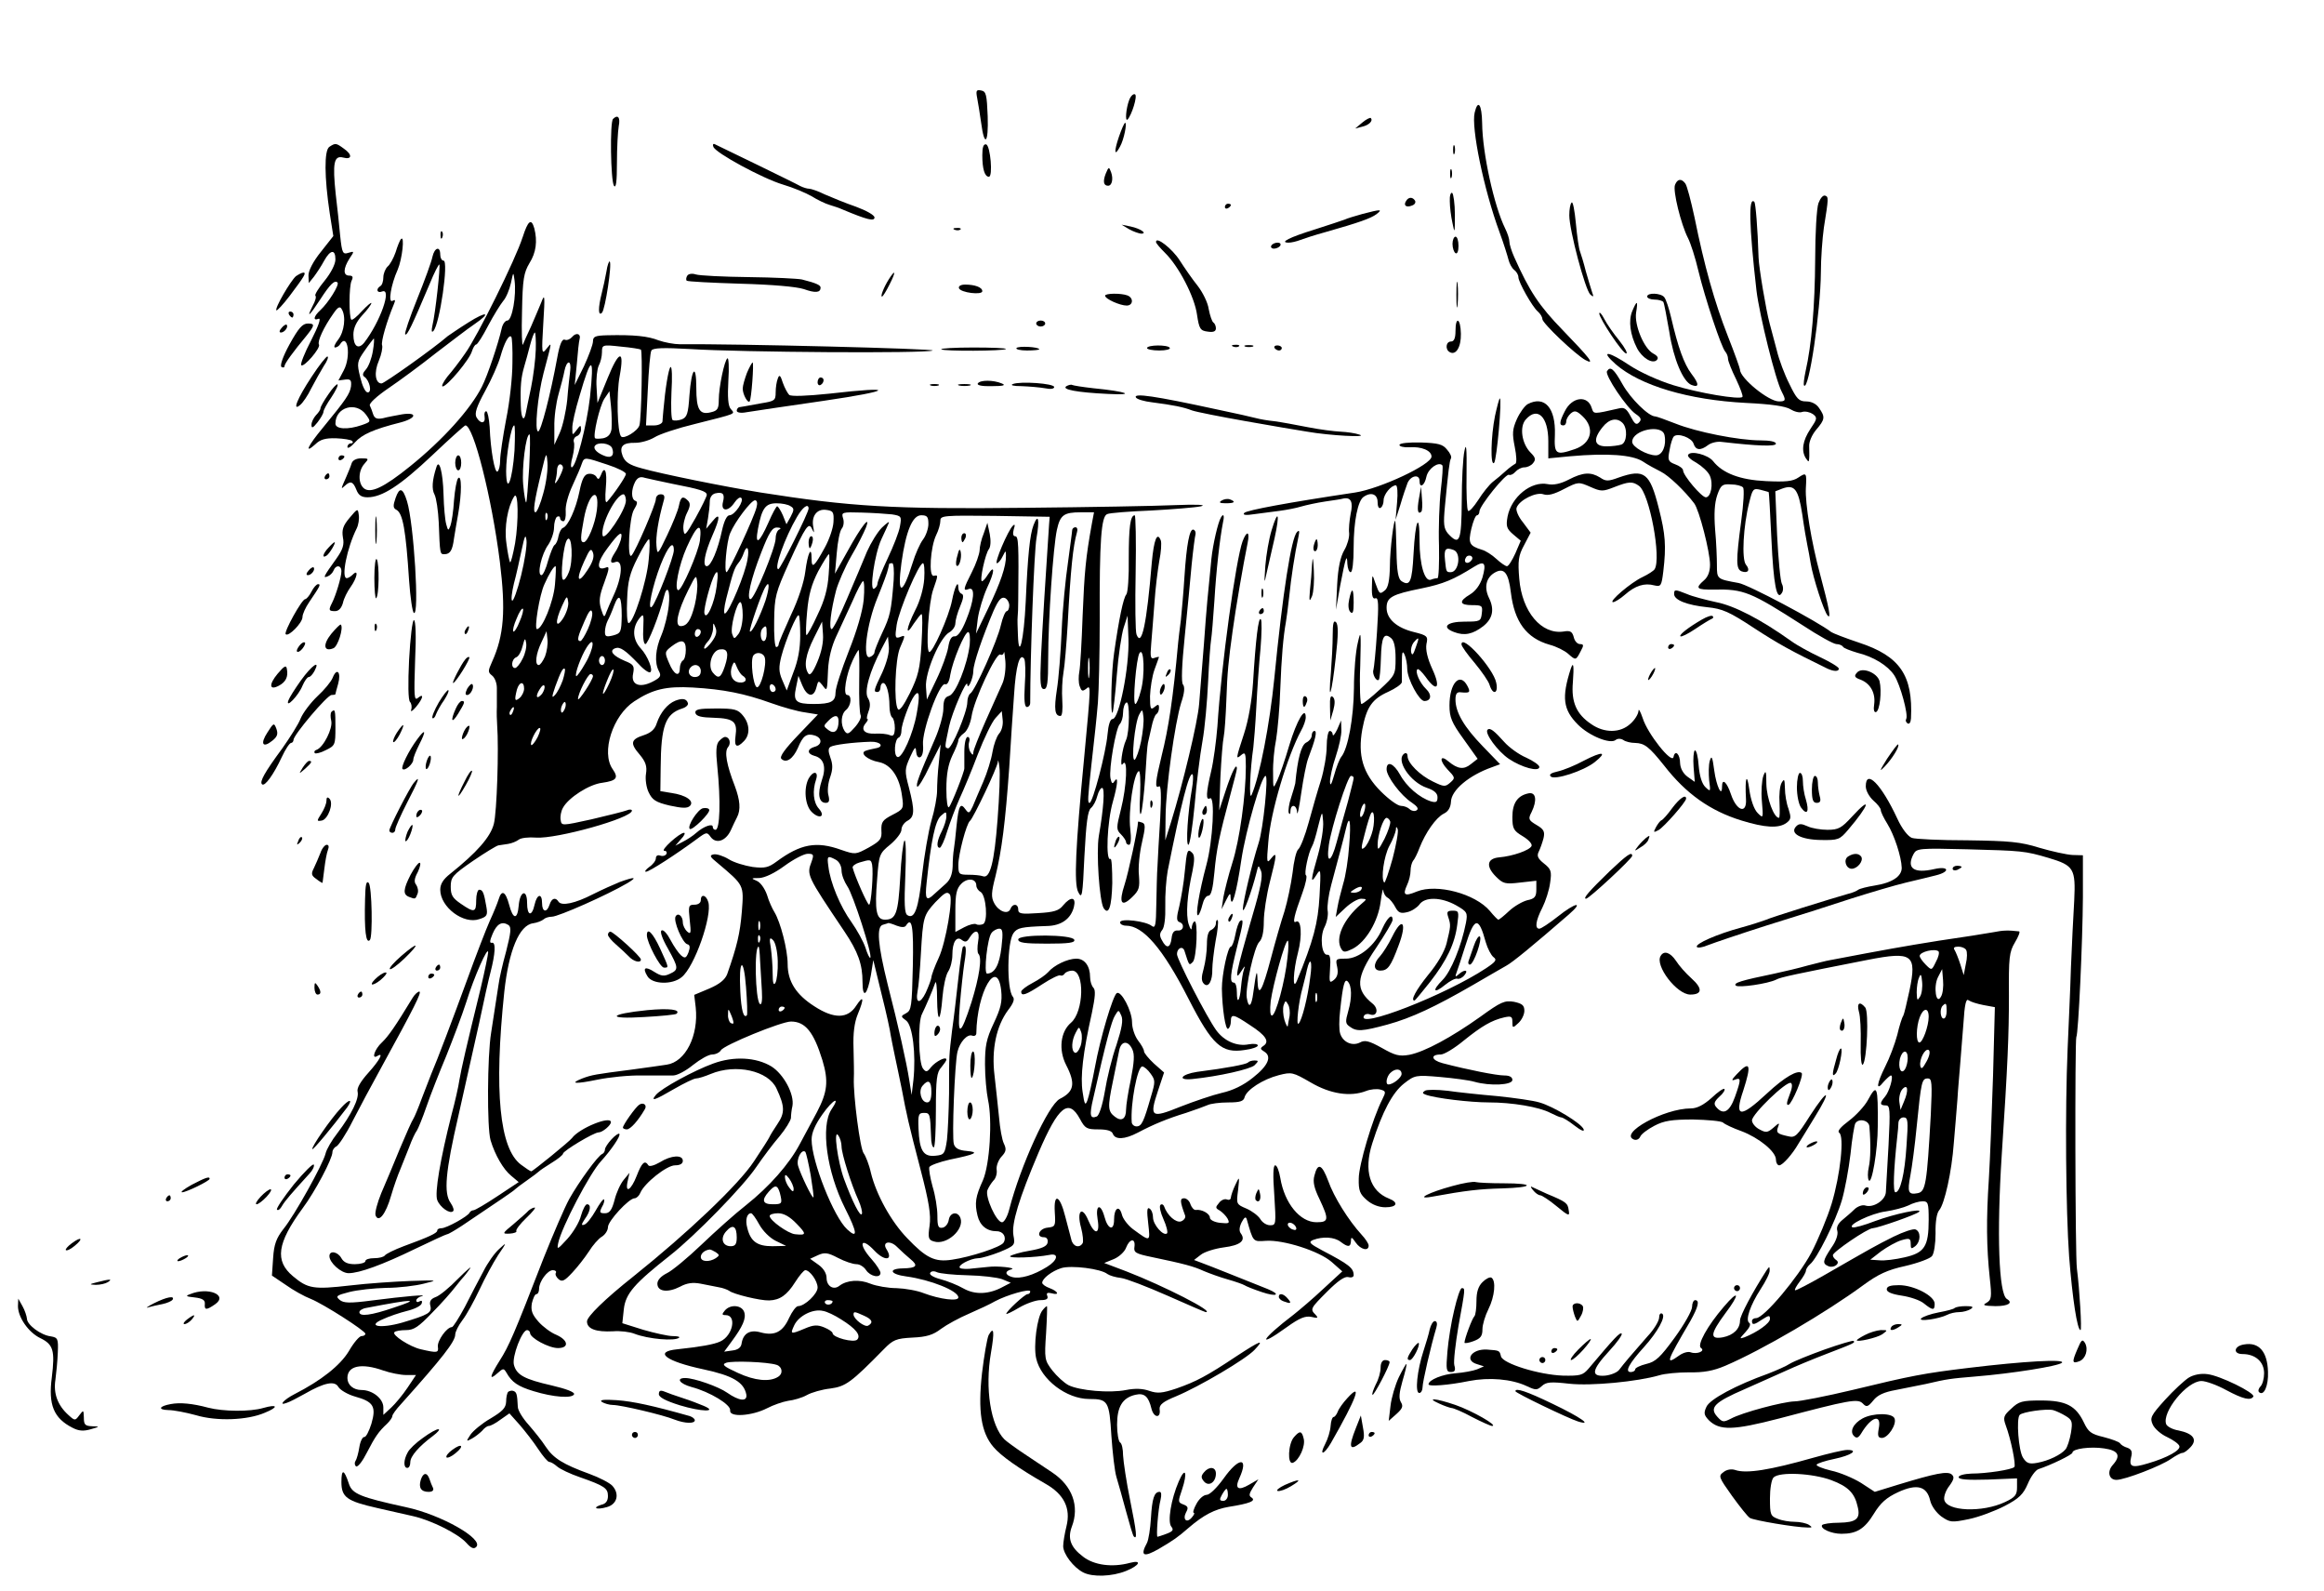
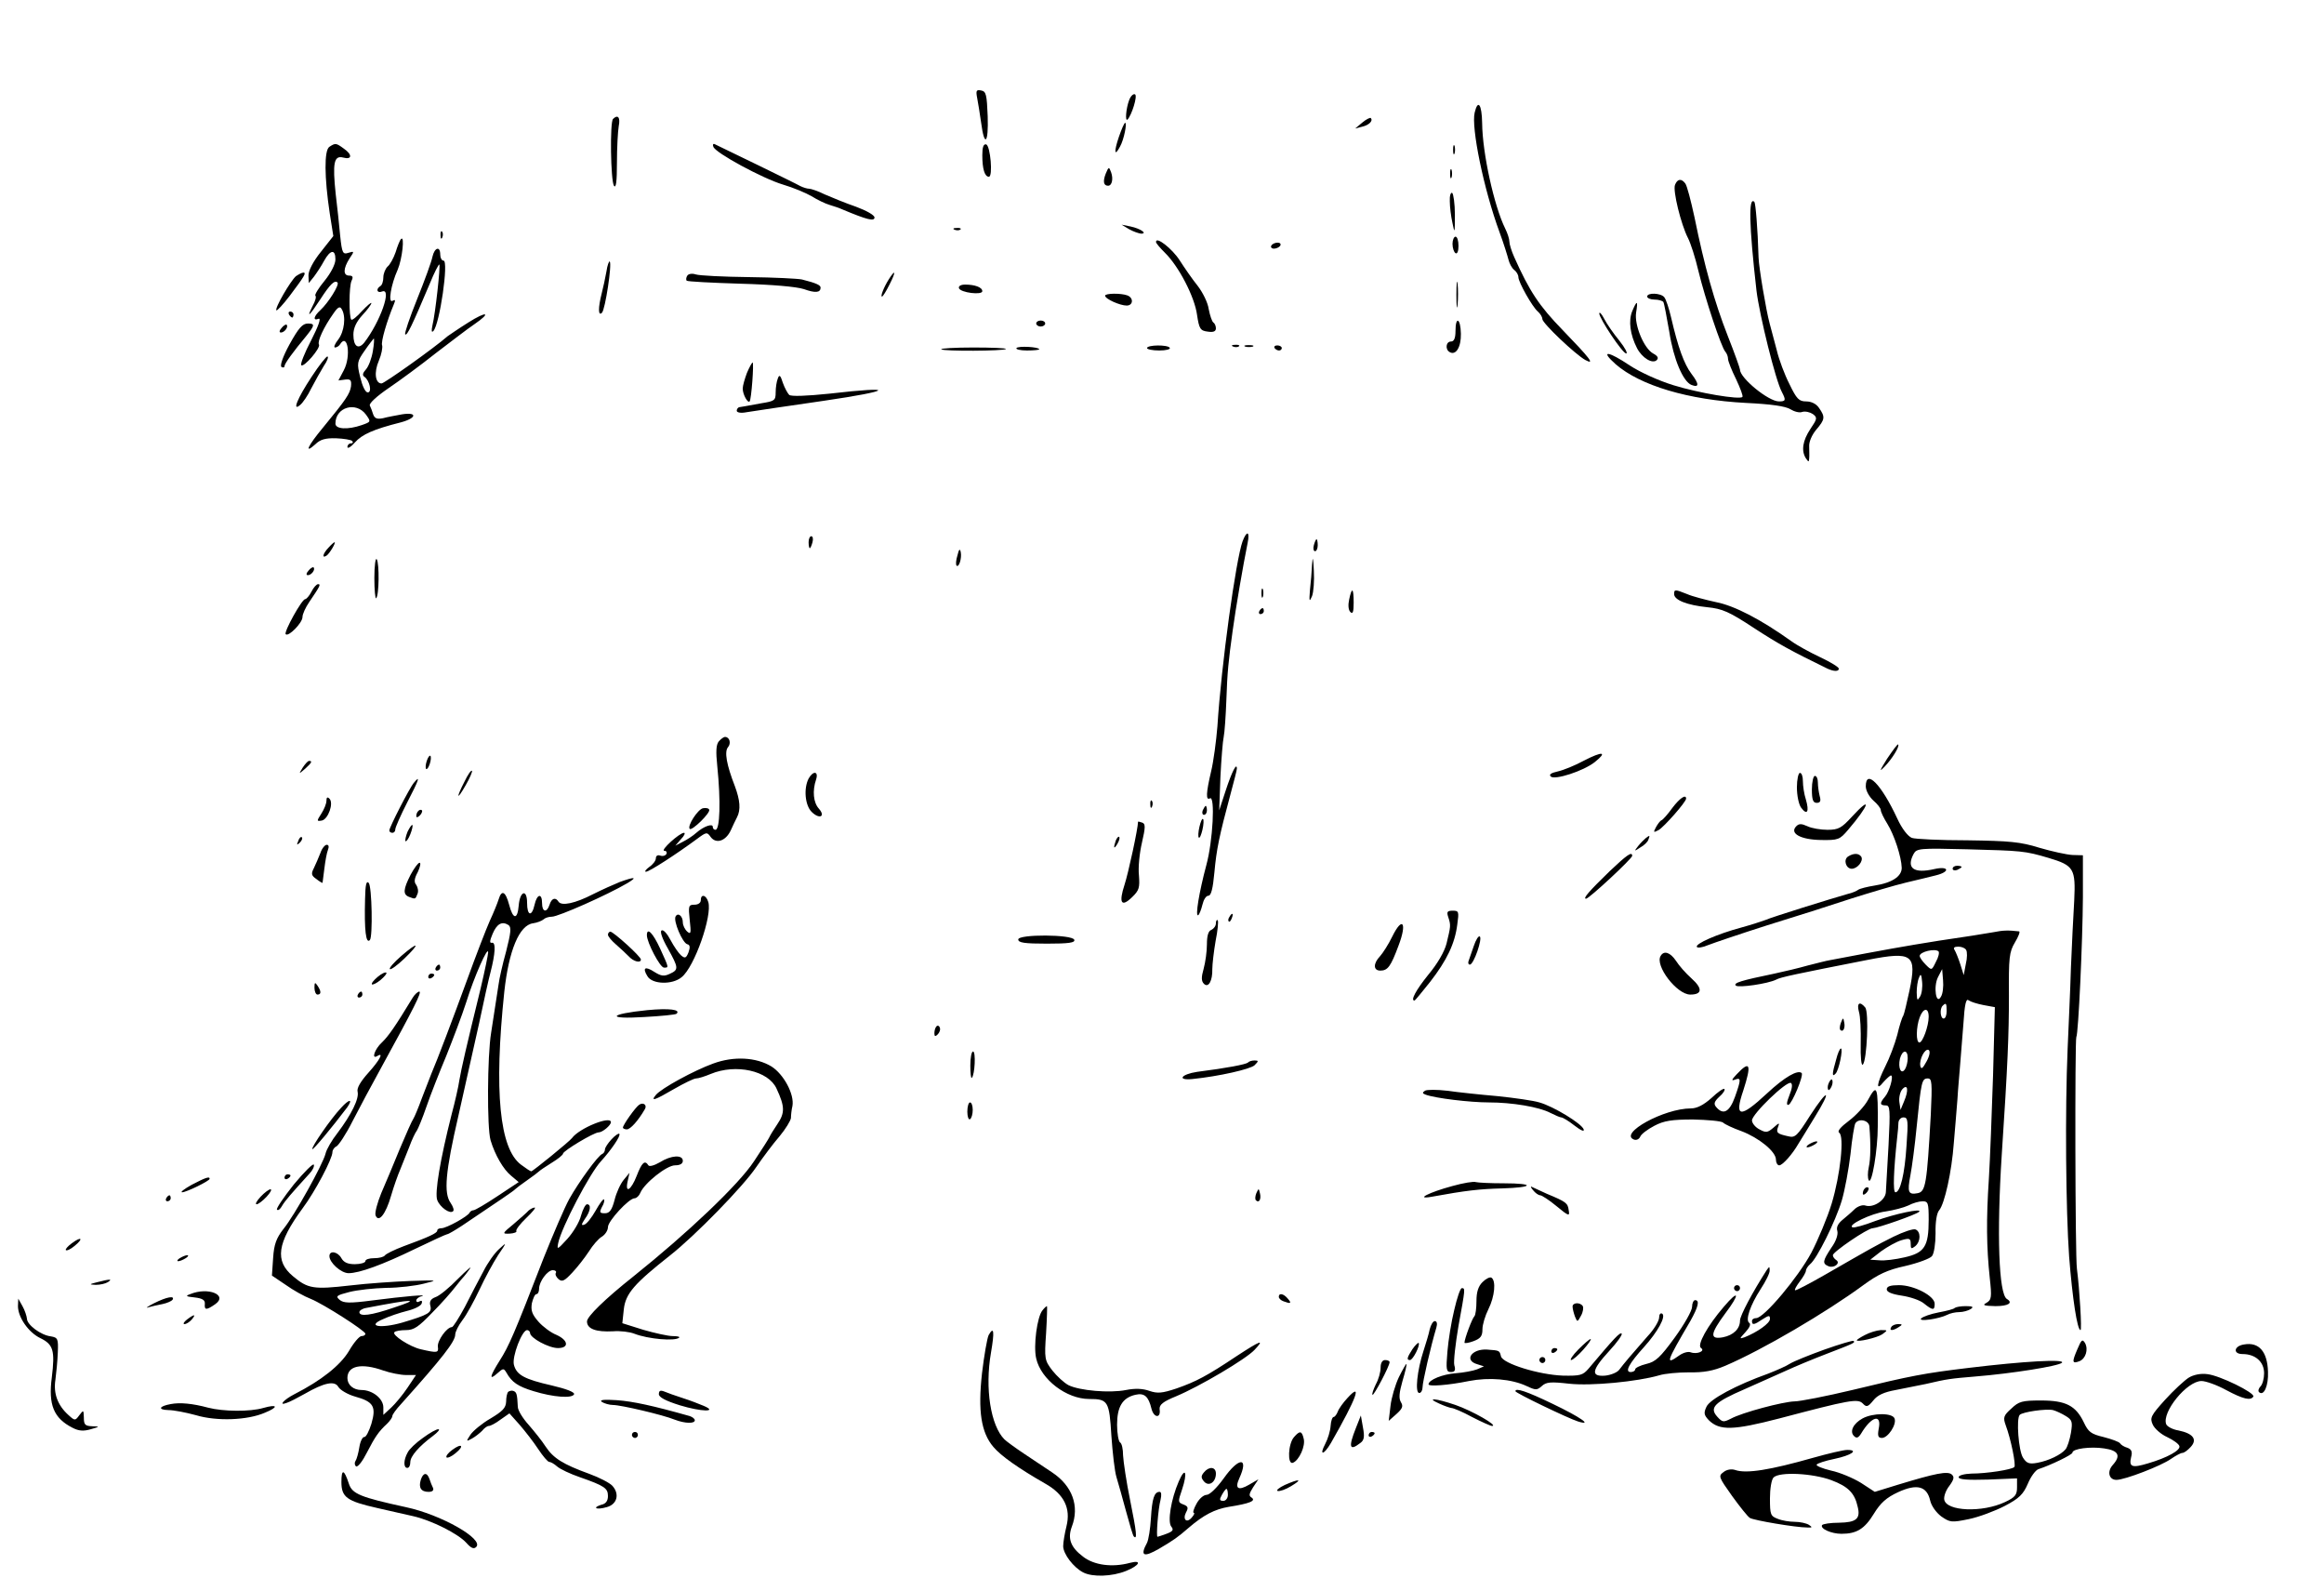
<svg xmlns="http://www.w3.org/2000/svg" viewBox="0 0 776 531" version="1.0">
  <path d="M326.3 32.8c.3 1.6.9 5.2 1.3 8.1 1.1 8.4 2.5 7.1 2.2-2.1-.3-7.2-.5-8.3-2.2-8.6-1.6-.3-1.8 0-1.3 2.6zM377 33.5c-1 2.7-1.4 7.2-.5 6.4 1.4-1.5 3.4-7.9 2.5-8.4-.6-.3-1.5.6-2 2zM492.4 37.6c-1.2 4.9 3 25.5 8.3 39.9 1.4 3.8 2.7 8 3 9.2s1.1 2.8 1.9 3.4 1.4 1.7 1.4 2.4c0 1.7 4.7 10 6.5 11.5.8.7 1.5 1.8 1.5 2.5 0 1.4 11.1 11.9 14.4 13.7 3.4 1.8 1.3-.8-7.5-9.9-8-8.2-11.2-13.1-16.3-24.5-.9-2-1.6-4.3-1.6-5.1 0-.9-.6-2.8-1.4-4.4-3.7-7.5-7.6-25.1-7.7-35.2-.1-6.3-1.4-8.1-2.5-3.5zM204.7 39.7c-1.1 1-.8 20.6.3 22.3.7 1 1-1.4 1-7.6 0-5 .3-10.6.6-12.3.6-2.9-.3-4-1.9-2.4zM454.9 40.9l-2.4 2 2.3-.6c2.3-.5 3.8-2 2.9-2.9-.2-.2-1.5.4-2.8 1.5zM373.6 45.7c-1.7 5-1.5 6.8.4 3.2 1.3-2.3 2.4-7.9 1.7-7.9-.3 0-1.2 2.1-2.1 4.7zM110 49c-1.8 1.1-1.7 10.2.1 22.2l1.2 7.6-4.1 5.2c-2.6 3.2-4.2 6.3-4.2 7.9l.1 2.6 1.7-2.1c.9-1.2 2.5-3.6 3.4-5.3 2.1-3.8 3.8-4 3.8-.5 0 1.6-1.5 4.5-3.6 7.1-2 2.4-3.4 4.7-3.1 5 .4.3 0 1.8-.9 3.4-2.2 4.4-1.1 3.4 2.5-2.1 3.3-5.1 4.8-6.6 5.8-5.7.7.8-3.1 6.8-5.7 9.2-2.3 2.1-2.6 3.7-.6 2.9.9-.3-.1 2.5-2.5 7.2-2.2 4.2-3.7 8-3.3 8.3.8.9 6.6-5.8 5.9-6.9-.6-1 1.6-5.8 4.8-10.3 1.5-2.2 2.2-2.6 2.8-1.5 1.5 2.4.9 7.5-1.2 10.2-1.1 1.4-1.6 2.6-1 2.6.5 0 1.3-.5 1.6-1 2.6-4.2 3.8 3.9 1.3 8.6L113 127l2.3-.3c1.8-.2 2.1.2 1.9 2.3-.4 2.5-1.6 4.3-9.4 13.8-5 6-6.4 9-2.5 5.5 1.6-1.6 3.4-2.1 6.9-2 2.5.1 5 .5 5.4.9.4.5.2.8-.4.8-.7 0-1.2.6-1.2 1.2 0 .7 1.2 0 2.5-1.5 2.4-2.7 6.2-4.4 15.3-6.7 5.3-1.4 5.7-3.5.5-2.7-2.1.4-5 .9-6.4 1.3-2 .4-2.8.1-3.3-1.3-.3-1-.8-2.3-1.1-2.9-.4-.7 2.4-3.2 6.2-5.8 3.7-2.5 10.9-7.8 15.8-11.7 5-3.8 10.7-8.2 12.8-9.6 6-4.1 4.3-4.6-2-.6-3.2 2-6.2 4.1-6.8 4.5-4.7 4.1-21.2 15.8-22.1 15.8-2.1 0-2.6-3.7-.9-7.6.9-2.1 1.3-4.4 1.1-5.1-.5-1.1 1.6-8.2 3.9-13.7.6-1.4.5-1.7-.4-1.2-1.6 1-.6-5.3 1.7-10.4 1.5-3.5 2.4-11.6 1.1-10.2-.4.4-1.2 2.4-1.8 4.4-.7 2-1.9 4.2-2.7 4.8-.7.7-1.4 2.3-1.4 3.6 0 1.2-.4 2.6-1 2.9-1.6 1-1.1 2.5.6 1.8 3.4-1.3-.6 10.1-6 17.1-2 2.4-3.6 1.2-3.6-2.7 0-2.2 1-4.3 3-6.5 1.7-1.8 3-3.6 3-4s-1.4.8-3.1 2.6c-1.7 1.9-3.3 3.2-3.6 2.9-.8-.9-.8-11.1.1-13 .6-1.2.4-1.7-.8-1.7-2.1 0-2-2.4.1-5.7 1.7-2.5 1.6-2.5-.4-1.9-1.8.6-2.1.1-2.7-5.6-.3-3.5-1-9.8-1.5-14-1.1-10.4-.6-13 2.5-12.2 3 .8 3.1-1 .2-3-2.6-1.9-2.8-1.9-4.8-.6zm14.5 68.2c-.4 2.4-1.4 5.1-2.3 6.1-1.1 1.2-1.3 2-.5 2.5 1.7 1.2 2.6 5.2 1.1 5.2-.8 0-1.8-2.1-2.5-5-1.2-4.8-1.1-5.3 1.5-9 1.5-2.2 2.9-3.9 3-4 .2 0 .1 1.9-.3 4.2zm-2.3 21.2c1.7 2.4 1.7 2.4-1.4 3.5-4.6 1.6-8.8 1.4-8.8-.5 0-5.5 6.9-7.5 10.2-3zM238.2 49c.6 2 16.5 10.6 23.2 12.6 3.4 1 7.7 2.8 9.6 3.9 1.9 1.2 4.6 2.5 6 2.9s3.4 1.1 4.5 1.6c7.9 3.3 10.5 4 10.5 2.6 0-.8-2.7-2.3-6.2-3.6-3.5-1.2-8.1-3.1-10.4-4.1-2.2-1.1-4.6-1.9-5.2-1.9-.7 0-2-.4-3-.9-1.5-.9-26.5-13-28.6-14-.5-.2-.7.2-.4.9z" />
  <path d="M328 51.8c0 4.6.8 7.2 2.2 7.2s.5-10.3-.9-10.8c-.9-.2-1.3.9-1.3 3.6zM485.2 50c0 1.4.2 1.9.5 1.2.2-.6.2-1.8 0-2.5-.3-.6-.5-.1-.5 1.3zM369.2 58c-1 2.6-.7 4 .8 4 1.3 0 1.8-2.3 1-4.5-.7-1.9-.8-1.9-1.8.5zM484.2 58c0 1.4.2 1.9.5 1.2.2-.6.2-1.8 0-2.5-.3-.6-.5-.1-.5 1.3zM559.3 61.7c-.8 1.9 2 13.2 4.3 17.7.9 1.7 2.5 6.7 3.5 11 2.2 9.1 7.7 25.7 9 27 .5.6.9 1.6.9 2.4 0 .7 1.2 3.8 2.7 6.8 1.4 3 2.4 5.6 2.1 5.9-.9 1-14.6-1.3-23-3.9-4.9-1.5-11.1-4.3-14.6-6.6-7.3-4.9-10.1-5.2-4.7-.4 8.2 7.1 24.2 11.9 43.5 12.9 8.4.4 13.2 1.1 14.8 2.1 1.3.8 3.1 1.3 4 .9 1-.3 2.6.1 3.5.7 1.6 1.2 1.5 1.6-.8 5-2.6 3.9-3.1 7.3-1.5 9.8.9 1.3 1 1.3 1.1 0 .1-.8 0-2.6 0-4-.1-1.5.9-3.8 2.3-5.5 3-3.5 3.1-4.3 1-7.3-.9-1.4-2.6-2.2-4.3-2.2-2.4 0-3.2-.8-5.6-5.8-1.6-3.1-3.5-8.2-4.2-11.2-.8-3-1.9-7.1-2.4-9-1.2-4.4-3.6-18.7-3.7-22-.3-10-1-18.1-1.4-18.6-2-2-1.8 7.6.7 29.6 1 8.2 6.4 30.1 8.5 33.9 1.4 2.7 1.3 3.1-1 3.1-3.5 0-13-7.8-13-10.6 0-.4-1.8-5.5-4.1-11.3-4.4-11.2-7.8-23.3-11.1-39.6-1.2-5.5-2.5-10.6-3.1-11.3-1.3-1.7-2.6-1.5-3.4.5zM484.1 67.2c0 1.8.4 5.1.9 7.3.7 3.6.8 3.4.8-2.8 0-3.7-.5-7-.9-7.3-.5-.3-.9 1-.8 2.8z" />
-   <path d="M607.2 67.8c-.6 1.6-1.1 10.1-1.1 18.8-.1 15.6-1.2 28.6-3.2 37.3-.5 2.4-.8 4.6-.5 4.8 1.6 1.7 5.5-24.7 5.6-37.7 0-4.7.5-11.4 1-15 1.6-10 1.6-10.3.4-10.7-.7-.2-1.6.9-2.2 2.5zM469.5 67.1c-1 1.5.1 2.3 2 1.5.9-.3 1.3-1 1-1.6-.8-1.3-2.2-1.3-3 .1zM524.8 67.6c-.5.4-.8 2.3-.8 4.3 0 4.9 5.3 24.8 7 26.4 1.1 1 1.2.8.6-.8-.4-1.1-1.3-4.3-2.1-7-.7-2.8-1.6-5.7-1.9-6.5-.4-.9-1-5.1-1.4-9.4s-1-7.4-1.4-7zM409 69.1c0 .5.5.7 1 .4.6-.3 1-.8 1-1.1 0-.2-.4-.4-1-.4-.5 0-1 .5-1 1.1zM455 71.4c-2.5.7-5.2 1.5-6 1.9-.8.3-5.3 1.8-10 3.3-8.4 2.6-12 4.4-8.7 4.4.9 0 2.6-.4 3.9-.9s5-1.7 8.3-2.6c11.3-3.2 15.2-4.6 17.1-6 2.2-1.7 1.5-1.7-4.6-.1zM174.5 79.2c-2.3 7.3-15.2 33.3-19.2 38.8-1.7 2.5-4.4 6-5.9 7.7-1.4 1.8-2.1 3.3-1.6 3.3 1.5 0 9.1-9.1 9.8-11.8.4-1.2 1-2.2 1.4-2.2s2.2-2.8 4-6.3c1.8-3.4 4.1-7.1 5-8.2 1-1.1 2.1-3.8 2.6-6 .8-3.8.8-3.9 1.2-1 .7 5.1-.8 13.5-2.4 13.5-.7 0-1.6 1.2-1.9 2.7-1.1 4.9-4.7 15.7-6.6 19.4-3.8 7.5-13 17.7-23.9 26.5-8.9 7.2-13.3 9.2-15.5 7.4-2-1.7-1.9-5.9.2-8.2 1.5-1.7 1.5-1.8-1.1-1.8-1.7 0-2.9.7-3.2 1.7s-1.1 2.9-1.7 4.3c-1.9 4.3-2 4.5-.6 3.2 1.9-1.8 2.8-1.5 3.9 1.3.7 1.8 1.7 2.5 3.7 2.5 4.9 0 10.9-3.9 21.6-14 5.8-5.5 10.8-10 11.1-10 2.7 0 8.8 24 11.5 45.5 2 16.3 1.4 24.6-2.6 33.4-1.4 3.1-1.4 3.5 0 4.6.9.7 1.6 2.5 1.6 4.1v6.4c-.1 1.9 0 4.6.1 6 .6 8.1-.1 29.2-1.1 33-1.1 4.4-5.7 9.6-14.6 16.7-2.3 1.8-3.3 3.4-3.3 5.3 0 5.8 7.8 11.7 13.1 9.8 2.5-.8 2.8-1.3 2.3-4.1-.8-4.7-1.2-5.7-2.4-5.7-.5 0-1 1.6-1 3.5 0 4.1-.6 4.3-5.1 1.2-2.8-1.9-3.4-2.9-3.4-5.7 0-3.2.6-3.9 7.4-8.6 4.1-2.8 7.9-5.1 8.5-5.2s2.1-.3 3.3-.5 2.7-.8 3.5-1.4c.7-.6 3.3-.9 5.8-.7 6.8.5 32-6.5 32-9 0-.4-.8-.5-1.7-.1-1 .4-6.3 1.7-11.8 3-10 2.2-10 2.2-10.3.2-.2-1.1.1-2.9.8-4.1 1.8-3.3 8.7-7.8 13.1-8.3 4.8-.7 5.5-1.6 3.5-4.5-4-5.6 0-18 7.2-22.7 6.1-4 10.6-5.1 19.5-4.6 10.3.6 17.3 2 26.2 5.2 3.9 1.4 8.9 2.8 11.3 3.1l4.3.7-6.6 6.9c-4.4 4.6-6.3 7.2-5.6 7.9 1.6 1.6 3.9 0 5.5-3.6 1.7-4.1 2.9-5 5.6-4.2 2.6.8 2.6 3.1 0 3.8-2.5.7-2.6 2.3-.1 3 3.2.8 4.1 3.7 2.5 8.2-1.5 4.5-1 7.5 1.3 7.5 1.1 0 1.4-.6.9-2.6-.4-1.4-.1-4.1.6-6 .9-2.6.9-4.2.1-6.4s-.8-3.2 0-3.7c1.2-.7 7.3-1.5 13.4-1.7 3.4-.1 4.7 1.7 1.6 2.2-1 .2-2.4.5-3.2.8-2.2.7.5 3.1 4.4 3.8 4 .8 6.9 5 7.7 11.4.6 4.1.5 4.3-3.2 6.2-3.3 1.7-3.8 2.4-3.7 5.2.2 2.8-.3 3.5-4.2 5.7-4.4 2.4-4.5 2.4-9.2.8-8.3-3-13.6-2-21.6 3.9-2.7 2-3.9 2.3-8 1.8-2.6-.4-6.3-1.5-8-2.6-1.8-1.1-4.1-1.8-5-1.6-1.5.3-1.3.8 1.2 2.8 9 7.6 8.9 7.3 8.2 16.3-.6 7.3-1.6 11.5-4.9 20.9-.7 1.8-2.5 3.3-6 4.8l-5 2.1.5 4.2c1 9.4-3.4 18.2-9.7 19.1-1.7.3-7.1 1-12.1 1.7-11.7 1.5-12.9 1.7-16.1 2.9-4.5 1.8-2.2 1.9 5.1.4 3.9-.8 10.6-1.5 15-1.4h10.3c1.3 0 4.3-1.6 6.6-3.5 2.4-1.9 5.2-3.5 6.4-3.5s2.5-.7 2.9-1.4c.9-1.7 20.2-9.6 23.4-9.6 4.8 0 7.6 3.5 10.5 12.9 2.1 7 1.7 10.6-1.8 17.3-1.8 3.3-4.4 8.2-5.8 10.8-3.5 6.6-10.1 14.1-17.9 20.3-3.6 2.8-10.3 8.8-14.9 13.2s-9.8 8.7-11.5 9.5c-2 1-3.2 2.3-3.2 3.5 0 2.7 3.5 3.1 7.6 1 2.2-1.2 4.2-1.5 6.8-1 2 .4 4.7.9 6.1 1.2 1.3.2 2.9.8 3.5 1.2 1.3 1.1 10.4 3.3 13.3 3.2 3.6-.1 6-1.8 8.7-6.1 1.4-2.2 2.9-4 3.4-4 1.5 0 4.1 3.6 4.1 5.8 0 2.1-4.3 6.2-6.5 6.2-.7 0-2 1.8-3 3.9-2.1 4.7-4.8 6.1-9.4 4.9-3.7-1.1-6 .3-6.5 3.8-.2 1.2-1.2 2-3 2.2l-2.8.4 2.5-3.4c3.7-5 4.9-7.7 4.2-9.8-.8-2.4-4.7-2.7-6.5-.5-1 1.2-1 1.5.3 1.5 3.8 0 2.4 6.9-1.8 8.8-2.1 1-6.8 1.8-14.3 2.6-8.1.8-4 4 8.7 6.7 9.8 2.1 13.5 4.3 14.3 8.4.4 2.5-2.4 2.2-6.4-.6-2.8-2-11-4.9-14-4.9-3.2 0-1.9 1.9 2.1 3 6.1 1.6 13.2 5.9 12.9 7.8-.4 2.4 7.2 1.9 12.3-.7 2.1-1.1 5.3-2.2 7.1-2.5 1.8-.2 4.6-1 6.2-1.9s5.1-1.9 7.9-2.2c5.1-.7 6.9-2 17.7-13 3.2-3.3 4.2-3.7 9.7-4 4.7-.2 6.9-.9 9.5-2.9 1.9-1.4 6.1-3.7 9.4-5.1 3.2-1.4 7.1-3.2 8.6-4.1 3.9-2.1 11.8-4.4 11.8-3.3 0 .5-.4.9-.9.9-.9 0-7.1 5.7-7.1 6.6 0 .2 2-.7 4.3-2.1 2.4-1.4 5.6-2.5 7.1-2.5 2 0 2.7-.4 2.3-1.4s0-1.2 1.4-.9c2.8.8 2.3-.6-.6-1.7-1.4-.5-2.5-1.3-2.5-1.8 0-1.4 3.2-3.9 6.4-4.9 3.3-1 13.2.2 15.4 2 .7.5 2.7 1.1 4.5 1.3 1.7.2 8.7 2.9 15.5 5.9s12.5 5.5 12.8 5.5c3.2 0-14.1-8.8-26.5-13.6l-7.4-2.8 3.2-1.3c1.7-.7 3.6-2.4 4.1-3.8 1.2-3.1 3.2-3.3 2.8-.3-.3 1.9.4 2.3 5.7 3.4 11 2.3 14 3.1 17.5 4.7 1.9.8 5.5 2.1 8 2.8s5 1.6 5.5 1.9c.6.4 3.1 1.4 5.8 2.3 5 1.7 6.6.9 2-1-10.3-4.1-19.2-7.7-21.7-8.6l-2.9-1.1 2.2-1.7c1.2-1 4.7-2.1 7.7-2.5 5.6-.7 7.5-2.3 5.7-4.7-.6-.8-.5-2.1.3-3.7.9-1.7 1.4-2 1.7-1 2.2 7.7 2 7.5 6.4 7.2 5.8-.4 17.8 3.4 22 7.1l3.5 3.1-6.3 5.8c-3.5 3.3-8 7.1-9.9 8.6-10.9 8.3-12.7 11.7-2.3 4.2 4.3-3.1 6.2-3.8 8.2-3.4 2.1.5 2.4.4 1.4-.7-1.9-1.9-1.8-2.1 3.9-7.8 3.5-3.5 5.8-5.1 7-4.8 1 .3 1.8 0 1.8-.6 0-2.4-1.5-3.6-10.5-8.3-4.3-2.3-4.7-2.8-3-3.5 3.2-1.2 7-1 9.1.6 2.5 1.9 3.4 1.9 3.5-.3 0-1.4.3-1.3 1.6.6 1.6 2.3 4.3 3 4.3 1 0-.7-1.1-2.3-2.4-3.7-4.3-4.7-9.2-12.5-11.1-17.9-2.1-5.6-3.5-6.2-4.6-1.8-.6 2.1-.1 4.2 1.7 7.9 3.2 6.8 3.1 7.7-1 7.7-5.5 0-10.7-6.3-12.1-14.8-.4-2.3-1.1-4.2-1.7-4.2-.7 0-.8 3.3-.3 10 .6 9.7.6 10-1.4 10-1.2 0-2.6-.9-3.3-2.1-.7-1.1-2.8-2.7-4.7-3.5-3.3-1.4-3.3-1.5-2.7-6.1.5-4.7.5-4.8-.9-1.8-.8 1.6-1.4 3.5-1.5 4.2 0 .7-.6 1-1.3.7-.8-.3-2 .2-2.7 1.2-1.2 1.4-1.2 1.7.3 2.5.9.6 2.1 1.8 2.6 2.7.8 1.6.5 1.7-2.5 1.4-1.9-.2-3.4-1-3.4-1.7 0-1.4-2.8-2.9-4.7-2.6-.6.1-1.4-.8-1.8-1.9-.3-1.1-1.3-2-2.1-2-1.5 0-1.4 1.1.3 5.7.3.7-.3 1.6-1.3 2-1.7.6-4.6-1.9-5.7-5-.2-.6-.8-.9-1.2-.5-.5.4 0 2.6 1 4.8s1.5 4.3 1.2 4.7c-1.2 1.1-4.7-2.9-4.7-5.3 0-1.3-.5-2.6-1.2-3-.8-.5-.9.8-.4 5 .7 6.3.8 6.2-5.1 1.9-1.7-1.3-3.4-3.5-3.7-4.9-.9-3.3-2.6-2.1-2.6 1.7 0 4-2.1 3.3-3.2-.9-1.3-4.7-3.1-4.1-2.3.8.9 5.2-1 5.4-3.1.4-2.1-5.1-4-3.2-2.4 2.5.6 2.3.8 4.6.5 5.1-1.1 1.8-3.3 1.1-3.8-1.3-.3-1.2-1.2-4.6-2-7.6-1.8-7.2-3.9-8.1-3.5-1.5.3 4.7.2 4.9-2.4 5.2-2.9.3-4 3.2-1.2 3.2.9 0 1.4.7 1.2 1.8-.2 1.2-1.9 2-6 2.7-3.1.5-6 1.4-6.5 1.8-.7.8 8.4.5 13.1-.4 3.3-.7 2.8 1.8-.8 4-4.5 2.8-8.9 4.1-11.6 3.4-2.5-.7-2.6-2-.2-2.6 1.7-.5-4.9-1.2-7.8-.8-.8.1-3.1.3-5 .5-1.9.3-3.9.2-4.4-.1-1.2-.8 3.3-3.2 6-3.3 1.2 0 4.5-1 7.3-2.1 5-2.1 5.1-2.3 4.5-5.5-.7-3.9 1.8-12.2 8.4-27.7 6.6-15.4 10-18.2 13.8-11.2 1.7 3.2 2.3 3.5 6.2 3.5 2.9 0 4.5.5 4.8 1.5.8 2 3.9 1.9 8.3-.4 5.3-2.8 9.9-4.7 16.1-6.6 3-1 6.3-2.2 7.2-2.6 1-.5 4.1-.9 6.9-.9 4 0 5.2-.4 5.5-1.8.7-2.4 6-5.9 11.4-7.3 4.3-1.1 4.7-1 10.6 2.4 6.6 3.9 13.3 4.9 18.5 2.9 1.5-.6 3.6-.8 4.8-.5 1.9.5 1.9.8.7 3.2-3.3 6.5-7.9 22-7.9 26.5-.1 4.1.4 5.2 2.7 7.2 1.7 1.5 4 2.4 6.2 2.4 3.9 0 4.5-1.6 1.2-2.9-6.4-2.5-8.5-9.3-5.6-18.4 3.4-10.7 6.8-17 10.6-20 3.6-2.8 3.9-2.9 12-2.2 4.6.4 9.8 1.1 11.5 1.6 5.3 1.5 12.7 1.1 12.7-.6 0-1-1-1.5-2.7-1.5-2.6 0-12.2-1.9-20.6-4.1-3.8-1-4.2-2.9-.6-2.9 1.1 0 4.6-2.1 7.6-4.6 6.1-4.9 9.3-6.8 13.6-7.8 2.3-.5 2.7-.3 2.7 1.5 0 2.1.1 2.2 2 .4 1.1-1 2-2.8 2-4.1 0-1.8-.7-2.4-3.5-3-3.1-.5-4.3 0-11.2 5-9.7 6.9-18.6 11.7-23.7 12.7-3.4.6-4.8.2-9.2-2.3-4.3-2.4-5.7-2.7-7.3-1.8-2.6 1.3-5.7-.1-6.6-3-.4-1.1-.4-4.6 0-7.8.9-8.5 1.5-10.6 2.5-9.6 1.4 1.4 1.5 5.4.2 9.9-1 3.5-1 4.2.5 5.2 2.3 1.7 4.1 1.6 12.6-.7 8-2.2 15.9-5.9 28.7-13.3 4.7-2.7 9.6-5.6 10.9-6.3 2.1-1.1 8.9-6.7 20.9-17.1 5.3-4.6 2.3-4.1-3.7.7-2.8 2.2-5.5 4-6.1 4-1.6 0-1.2-2.7 1-7 1.1-2.2 2.3-5.9 2.6-8.3.6-3.9.3-4.6-2.1-6.5-2-1.6-2.4-2.5-1.7-3.9.5-1 1.2-3 1.6-4.5.5-2.2.1-3-2.3-4.4-2.7-1.6-2.9-2-1.7-4.3 1.9-3.9 1.5-6.7-.9-6.3-3.7.7-5.5 3.2-5.5 7.9 0 3.9.4 4.6 3.4 6.4 2 1.2 3.3 2.6 3 3.3-.6 1.4-6.2 3.4-10.9 3.8-4 .4-4.4 3-1 6.4 2.4 2.4 3.1 2.6 8.1 2l5.4-.6v2.9c0 2.4-.5 3.1-3 3.6-1.6.4-4.4 2-6.1 3.6s-3.3 2.9-3.6 2.9c-.2 0-1.5-1.3-2.8-2.9-4.9-5.8-17.8-9.2-24.4-6.5-4.1 1.7-4.8 1.2-3.3-2.1.7-1.4 1.2-3.6 1.2-4.8 0-1.3.4-2.7.8-3.3.5-.5 1.5-2.5 2.2-4.4 2-5.1 5.5-10.1 8.1-11.4 1.5-.7 2.3-2.1 2.4-4 .1-3.8 6-8.8 13.7-11.5l2.7-1-5.8-6c-6.2-6.4-9.1-11.3-9.1-15.6 0-1.9.5-2.6 1.8-2.4 3 .3 3.3 0 2.2-2.1-2.5-4.8-6-1-6 6.5 0 3.9.7 5.7 4.7 11.2l4.7 6.6-2.3 1.8c-2.3 1.9-4.4 1.6-7.4-.9-2.9-2.5-3.2-.4-.4 2.6 2.6 2.7 2.7 2.9 1 4.4s-2.1 1.5-5.8-.3c-4.4-2.1-8.5-6.2-8.5-8.5 0-.8-.4-1.2-1-.9-3.2 2 1.8 9.6 7.5 11.5 2.4.8 3.5 1.8 3.5 3.1 0 1.6-.4 1.9-2.2 1.4-3.8-1.2-8.2-5-10.3-8.9-2.1-3.8-4.5-4.8-4.5-1.8 0 2.4 4.8 8.8 8.4 11.1 1.9 1.3 2.4 2.1 1.6 2.6-.6.4-1.7.2-2.3-.4s-1.9-1.1-2.9-1.1c-1.1 0-4.1-2.2-6.7-4.8-6-6-7.8-12-6.2-20.8 1.4-7.4 3.3-10.1 8.7-12.5 2.4-1.1 4.4-2.5 4.5-3.2v-6.2c0-3.8.2-4.5.9-3 .5 1.1.9 3.3.9 4.9.1 3.4 4 10.6 5.7 10.6 2.3 0 2.6-2.1.6-4-2.1-2-3.8-5.8-2.9-6.6.3-.3 1.5.9 2.7 2.5 3.8 5.4 5.2 3.8 2.3-2.5-1.7-3.7-2.3-6.5-2-8.4.6-2.6.3-2.9-4.1-4-5.8-1.4-9.2-4.4-9.2-8.1 0-3.5 1.7-4.5 11.7-6.5 7.3-1.5 10.6-2.9 17.5-7.2 3.5-2.2 4.2-1.3 2.8 3.6-.8 2.5-2.3 4.5-4.1 5.6-3.9 2.3-3.6 3.6.7 3.6 3.3 0 3.5.2 3.2 2.7-.3 2.7-.6 2.8-5.7 2.8-6.1 0-7.9 1.9-3.5 3.5 3.4 1.3 6.2.7 9.7-2 3.1-2.5 3.8-5.5 1.9-9.4-1.7-3.5-1-6.7 1.8-8.4 3.2-1.9 4.7-.1 5.5 6.6 1.2 9.8 5.2 15.2 12.9 17.4 2.3.6 5.1 2 6.3 3.1 2.5 2.2 2.5 2.2 4.2-1.1 1-1.8.9-2.2-.3-2.2-.9 0-1.8-1-2.1-2.3-.5-1.9-1.2-2.3-3.4-1.9-7.4 1.1-13.9-6.6-14.8-17.6-.5-6-.3-7.7 1.6-11.2l2.2-4.2-2.6-3.5c-1.5-1.8-2.4-4-2.1-4.8.9-2.6 6.6-5.4 9-4.5 1.5.5 3.5 0 6.9-1.8 4.7-2.4 4.8-2.4 8.7-.7 3.6 1.6 4.2 1.6 8 .1 4.9-1.9 6.1-2 8.3-.4 3.5 2.6 7.5 24.1 5.2 27.8-.3.5-2.1 1.7-4 2.6-3.9 1.8-11.5 8.3-9.9 8.4.6 0 2.4-1.1 4-2.5 3.4-3 6.5-4 9.8-3.1 2.2.5 2.4.2 3-4.7 1-8.5.7-12.4-1.5-21-3-11.9-4.8-13.3-13.4-10.3-3.5 1.3-4.3 1.3-6.2 0-3.1-1.9-5.7-1.8-10.5.7-2.7 1.4-5.1 1.9-7 1.5-5.5-1.1-12.1 4.2-13.4 10.8-.6 3.3-.3 4.1 1.9 6l2.5 2.1-1.8 4.2c-1.1 2.4-2.3 4.3-2.8 4.3s-2.1-1.1-3.5-2.4c-1.5-1.4-3.7-2.8-4.9-3.1-4.2-1.3-4.6-2.2-3.5-7 .6-2.5 1.4-4.5 1.9-4.5.4 0 .8-.6.8-1.3 0-1.8 8.9-12.9 9.9-12.2.5.2 1.4-.2 2.1-1s2-1.5 3-1.5 2.3-.6 2.9-1.4c1-1.2.8-1.9-.8-3.5-3-3-3.8-8.7-1.6-11.1 3.9-4.4 7.5-.9 7.5 7.3v5.7l7.3-.7c12.4-1.1 20.7-.5 24.2 1.7 1.6 1.1 4.4 2.6 6 3.4 2.7 1.3 8.1 6.5 11.2 10.6 1.7 2.2 5.3 16.3 5.3 20.5 0 2.3-.7 4.1-2 5.2-3.1 2.7-2.5 3.2 3.3 3.1 10-.2 12.3.8 29.6 11.9 5.3 3.5 10.4 6.3 11.3 6.3s1.9.4 2.2.9 2.5 1.3 4.8 2c5.4 1.3 10.2 4.3 12.3 7.5 2 3 4.8 13.3 4 14.6-.3.5-.1 1.1.5 1.5.6.3 1-.4 1.1-1.7.7-14.4-3.7-20.8-17.4-25.3-4.5-1.5-8.6-3.1-9.2-3.5-4.5-3.5-27.8-15.9-31-16.4-7.2-1.3-7.2-1.3-7.2-5.9 0-2.3-.2-7.7-.6-11.9-.4-5.3-.2-8.8.7-11.5 1.2-3.4 1.7-3.8 4.6-3.6 1.8 0 3.6.5 4 1 .5.4.2 5.5-.6 11.3-1.8 13.5-1.7 15.9.1 16.7 2.2.8 3-.4 1.5-2.2s-.9-13 1.1-20.8c1.1-4.5 1.3-4.8 3.8-4.2 1.4.4 2.7.7 2.7.8.1.1.5 7.2.9 15.7.7 15.2 1.8 20.8 3.5 17.9.5-.7.5-2.1 0-3s-1.2-8.2-1.6-16.3l-.6-14.6 2.3-.9c4.1-1.5 5.4.1 6.7 8.6.6 4.3 1.4 8.9 1.7 10.3s.8 4.1 1.1 6c.8 4.9 4.5 16.3 5.7 17.5 1.2 1.3.5-2.4-2.6-14-2.8-10.3-5-23.5-4.7-28.6s.2-5.3-2.5-3.5c-1.9 1.3-4.3 1.5-10.8 1.2-8.6-.4-14.5-2.6-17.7-6.7-1.7-2.1-7.4-3.6-8.3-2.1-.4.5.9 1.7 2.8 2.7 1.8 1.1 3.8 2.9 4.4 4.2 1.3 2.8.4 7.3-1.3 7.3-1.4 0-7.6-7.3-7.6-9 0-.6-1.2-1.5-2.6-2-2.4-.9-2.6-1.4-1.9-4.8.3-2 1-4.1 1.4-4.5 1.3-1.3 6 .4 6.6 2.4.7 2.2 2.3 2.4 4.8.5 1-.8 3.1-1.3 4.5-1.1 12.1 1.4 18.2 1.6 18.2.6 0-.7-2.1-1.1-5.1-1.1-7.3 0-21.4-2.8-28.4-5.6-3.3-1.3-6.4-2.4-6.8-2.4-2.2 0-8.2-5.9-10.9-10.7-2.9-5.2-4.1-6.2-5.2-4.4-.8 1.3 6.6 12.3 9.6 14.3 1.8 1.2 2 1.9 1.1 2.8-.9 1-1.5.5-2.8-2s-2.1-3.1-3.8-2.7c-8.8 2-8.5 2-9.2-.1-1.3-4.4-6.6-3.8-9 1.1-1.8 3.5-1.9 4.7-.5 4.7.6 0 1-.6 1-1.4 0-.7.7-1.9 1.5-2.6 1.3-1.1 2-.9 4 1 4.1 3.9 2.9 9-2.6 10.9-6.4 2.2-7 1.8-6.7-4.8.3-8.9-3.4-13.2-9.1-10.2-1 .6-2.6 2.8-3.6 5-1.5 3.4-1.6 4.8-.7 9.3.6 2.9.7 5.4.2 5.6-.4.2-1.9 1.2-3.2 2.4-1.2 1.1-3.2 2.8-4.4 3.7-1.1.9-3.3 3.6-4.8 6-1.5 2.3-3 4-3.4 3.6s-.6-5.9-.5-12.3c.1-8.7-.1-10.7-.7-7.7-.5 2.2-.9 9.7-.9 16.7-.1 13.6-.7 15.1-4.6 10.9-1.4-1.7-1.6-3.1-1-9.3 1.1-11.4 1.5-15 2-15.8.3-.5-.3-1.8-1.3-2.9-1.4-1.8-2.9-2.2-8.7-2.4-4-.1-7.1.2-7.2.8-.1.5 1.4.9 3.3.8 4.1-.3 7.4 1.1 7.4 3.1 0 2.7-17.1 10.7-25.5 12-22.1 3.3-36.2 5.9-37 6.8-.7.7.4.9 3.5.4 2.5-.3 6.3-.8 8.4-1.1 2.2-.3 5.4-.9 7-1.4 1.7-.5 5.4-1.3 8.1-1.7 2.8-.4 5.5-.8 6.1-1 2.5-.5 3.3 1.2 2.4 5.1-.4 2.2-.7 5.1-.5 6.5.1 1.4-.6 3.9-1.6 5.6-1.3 2.2-2.1 5.8-2.4 11.5l-.4 8.4 1.4-8c1.8-9.4 2.3-11 2.4-7.3.1 1.6.6 2.8 1.1 2.8.6 0 1-3.4 1-8.3 0-8.6 1.4-15.7 3.4-16.9 2.5-1.7 4.6-.8 4.6 1.8 0 1.4.4 2.3 1 1.9.6-.3 1-1.5 1-2.5 0-2 2.5-5 4.1-5 .5 0 .7 2.5.4 5.7l-.5 5.8 1.6-5c.8-2.8 1.9-6 2.4-7.3 1.1-2.5 4-3 4-.7 0 2.7 1.7 1.6 2.3-1.4.6-2.7 4-5.1 5.3-3.8.3.2 0 4-.5 8.3-.5 4.4-.8 12.7-.6 18.6.1 6-.1 10.8-.5 10.8-.5 0-1.5.2-2.2.5-2.1.8-3.8-5.1-3.8-13 0-10-1.4-7-2 4.3-.5 9.5-1.2 11-4 9.2-1.1-.7-1.6-3.2-1.7-10.2-.1-5.1-.3-9.5-.4-9.8-.4-1.5-1.8 9.4-1.8 15.1-.1 4.7-.6 7-1.6 7.9-1.8 1.5-1.9 1.4-3.3-2.5-1-3-1-3-1.1 1.4-.1 3.1.3 4.2 1.2 3.8 1-.3 1.1 2 .5 11.2-.4 6.4-1 12.1-1.2 12.7-.5 1.3 1 4.1 1.8 3.3.3-.3.6-3.5.7-7.2.2-7.1 1-8.7 3.4-6.7 1 .8 1.5 3.1 1.5 6.7 0 5.4-.1 5.7-5.2 10.4-2.9 2.7-5.7 4.9-6.2 4.9-.4 0-.7-5.7-.4-12.8.3-11.4.2-12.2-.8-7.7-.7 2.7-1.3 9.6-1.3 15.2-.1 10-2 20.2-4.2 22.9-.6.7-1.7 3.5-2.4 6.1-.9 3.1-1.3 3.9-1.4 2.3 0-1.4.8-5.2 1.9-8.4 1.1-3.3 2-7.3 1.9-9l-.1-3.1-1.3 3c-.8 1.6-1.4 2.4-1.5 1.7 0-.6-.4-1.2-1-1.2-.5 0-1 2.3-1 5.2 0 2.8-.9 7.9-1.9 11.2-1.1 3.4-2.9 9.7-4.1 14.1s-2.8 8.5-3.5 9c-.7.6-1.5 4.1-1.9 7.9-.5 3.7-1.7 9.5-2.7 12.8-1.1 3.3-3.1 10.3-4.5 15.6-2.9 11-4.3 13.5-4.5 7.6-.1-4.3-.4-3.4-1.4 3.9-.6 4.8-1.6 5.5-2.2 1.7-.5-3.3 2.5-17 4.2-18.6 1-1 1.5-3.4 1.5-6.8 0-2.9.9-8.8 2-13.1 2.4-9.4 2.5-10.5.4-7.9-1.4 1.8-1.5 1.3-.9-5.5.7-10 6.4-28.8 11-37.3.8-1.4 1.5-3.4 1.5-4.3 0-4.1-3 1-5.5 9.3-1.4 4.8-3.2 10-4 11.7-1.4 3-1.4 3-1.4-2.6-.1-3.1.4-8.1 1-11 .5-3 1.2-10.6 1.4-16.9.4-10.6 1-17.5 1.9-22.5.2-1.1.7-4.9 1.1-8.5.6-6 1.8-14 3.1-20 .4-1.8.2-2.2-.5-1.4-1.9 1.8-4.8 20.3-7.6 48.9-1.5 15.1-4.9 32.8-7.6 38.9-.9 2-.5-8.4.6-15.9.2-1.7.7-7.7 1-13.5s.9-14.6 1.4-19.5c.4-5 .5-9.4.1-9.8-.8-.9-1.7 6.6-2.6 21.2-.4 6-1.5 12.4-3 17-2.8 8.6-2.8 8.7-.9 7.1 1.3-1.1 1.5-.6 1.5 3.9 0 9.6-2.1 24.6-4.5 32.1-1.3 4.1-2.6 9.3-3 11.5l-.6 4 1.5-3c1.2-2.4 1.5-2.6 1.5-1 .3 4.5 2-1.5 3.6-12.5 1.5-9.9 6.7-28 8.1-28 1 0-.8 17.7-2.3 22.3-2.3 7.2-5.3 19.9-5.3 22.2.1 2 3-6.1 4.5-12 .7-2.9.7-2.9 1.6-.7.6 1.6-.2 5.7-2.8 14.5-5.6 19.3-6.4 23.1-3.7 18.7 1-1.6 1.3-1.8.8-.5-.4 1.1-.8 3.7-1 5.9-.4 4.8-1.4 6.1-1.4 1.8 0-1.8-.4-3.2-1-3.2-1.5 0-1.2-2.8 1-11.6 2.3-9 2.3-9.7 1.1-9-.5.4-1.2 2.4-1.6 4.6s-1.1 4-1.5 4c-1 0-3 9.2-3 14 .1 6.6 1.2 14 2.1 13.4.5-.3.9-1.4.9-2.5 0-2.6.9-2.4 6.4 1.3 5.3 3.4 6.6 5.5 4.5 6.9-1.2.8-1.1 1.1.2 1.9 2.7 1.6 1.4 4.7-3.7 8.7-3.2 2.6-6.8 4.3-10.4 5.1-3 .7-9.2 2.8-13.8 4.6-9.9 4-10.5 3.6-7.5-5.4l2-6-3.4-3c-1.8-1.7-3.3-3.5-3.3-4.1s-.9-2.2-2-3.6c-1.1-1.5-2-4.1-2-6.1 0-3.7-3.6-10.6-5.1-9.7-1.3.9-5.5 14.9-7.3 24.8-.9 4.8-2 9.7-2.5 11-.7 1.9-1 1.4-1.6-2.8-.8-5.1.1-13 3.1-26.4 1.1-5.3 1.3-7.6.5-8.4-.6-.6-1.1-2.2-1.1-3.5 0-3.7-1.8-6.2-4.6-6.2-2.9 0-7.5 2.2-9.4 4.5-.8.9-3.1 2.5-5.2 3.6s-3.8 2.4-3.8 2.9c0 1.7 1.6 1.1 7.1-2.5 2.9-1.9 5.6-3.2 6-2.9.4.2 1 0 1.4-.6.3-.5 1.5-1 2.5-1 4.3 0 3.9 13.8-.4 17.4-3.5 3-4.2 9-1.6 14.1 3.2 6.2 2.7 8.9-2.1 11.3-3.9 2-13.2 22.5-16.9 36.9-.6 2.4-1.7 4.3-2.4 4.3-1.9 0-5.7-8.5-4.9-10.7.4-1 1.3-2.4 2-3.2.8-.7 1.3-2.4 1.1-3.6-.2-1.3.6-3.3 1.6-4.4 1.6-1.7 1.7-2.5.8-4.4-.6-1.2-1.3-5.1-1.6-8.7-.4-3.6-1-9.8-1.5-13.9-1.1-8.8.6-16.6 4.5-21.9 1.8-2.3 2.3-3.7 1.6-4.5-2.1-2.5-1.9-18.3.2-21.2 1.3-1.8 2.5-2.1 11.2-2.4 4.8-.1 8-2.4 9-6.4.8-3.3-1-3.6-3.6-.5-1.4 1.8-3.1 2.3-8.4 2.6-5.6.4-6.6.2-6.6-1.2 0-2-1.9-2.1-2.6-.2-.8 2-3.9.9-5.4-1.9-1.1-2-1-3.6.4-9 2.1-8.6 3.3-18 4.6-36.3.5-8.1 1.2-19 1.6-24.2.6-9.7 1.9-14.3 3.4-12.1.4.7.5 4.6.2 8.7-.3 5.1-.1 7.4.7 7.4.6 0 1.1-.6 1.1-1.3 0-15.4 1.3-50.7 2.1-55.1 1.1-6.2.6-8.5-1-4.3-1.2 3.2-1.9 9.8-2.6 25.6-.6 12.7-2.3 19.8-2.6 11.1-.1-2.5-.2-5.2-.1-6s.2-3.3.2-5.5c.2-18.8.1-21.5-1-21.5-.7 0-.9-.8-.5-2.3.5-1.5.4-1.9-.3-1.2-1.6 1.5-6.3 12.5-5.3 12.5.4 0 1.3-1 1.9-2.3 1-2 1.1-2.1 1.1-.2.1 3.4-1.8 9-6 17.7l-4 8.3.6-5c.4-2.8 1.8-7.4 3.1-10.3 2.6-5.4 2.7-8.2.2-4.3-.7 1.2-1.6 2.1-1.9 2.1-.9 0 1.1-9.2 2.3-10.7.6-.8.7-2.8.3-5l-.8-3.8-1.2 3.5c-.8 1.9-1.4 4.5-1.4 5.8-.1 1.2-1.2 4.5-2.6 7.2-2.9 5.7-3 6.4-1 5.6 2.2-.8 1.8 3.8-.9 10.4-1.4 3.5-2.8 5.5-3.8 5.4-1.1-.1-1.8 1.1-2.2 3.8-.4 2.1-2.1 6.9-3.9 10.6l-3.2 6.7-.3-4.1c-.4-4.9 4.7-16.8 7.9-18.4 1-.6 1.9-1.9 1.9-2.9s.7-3.6 1.6-5.7c1.1-2.6 1.3-3.9.5-4.2-.6-.2-1.1-1.1-1.1-2 0-2.8-1.2-.4-2.1 4.2-1 5.3-6.7 18.1-7.7 17.2-1.1-1.2-.1-16.6 1.4-20.8 1.7-4.9 1.7-4.9.2-4.6-1.8.4-1.1-9.7.8-13.6.8-1.6 1.4-3.7 1.4-4.8 0-1.7 1-1.8 18.3-1.6l18.2.3-.2 2.5c-1 14.7-2.3 35.6-2.7 44.2-.4 9-.2 10.8 1 10.8 1.1 0 1.4-2 1.4-10.3 0-13 1.7-37.3 2.9-42.8 1.1-5 2.3-5.9 8-5.9h4.4l-.7 3.7c-2.1 11.6-2.5 16.3-3.1 30.8-.3 8.8-.8 17.2-1.1 18.7s-.3 3.7.1 4.8c.6 1.7.9 1.9 2.2.9 1.6-1.4 1.6-1.3-.7 23.1-2.9 30-3.4 41.9-2 44.7 1.3 2.6 1.5 1.5 2.1-12 .6-11.2 1.1-15.1 2.2-16 .8-.7 1.7-2.4 2.1-4 .4-1.5 1.1-2.7 1.6-2.7 1 0 .5 7-1.1 16.1-.9 5.5.2 21.6 1.6 24 1.7 2.6 2.7-.4 2.9-8.3 0-4.7-.2-8.4-.6-8.1-1.7 1-1.1-12.6.8-19.1 1.6-5.7 1.9-8.9.5-6.8-.6 1-.9.8-1.3-1-.6-3.1 1.8-16.8 3.1-18.1.6-.6 1.1-2.3 1.1-3.8s.5-3.1 1.1-3.4c1.2-.8 1.1 9.9-.1 12.5-1.3 2.7-2.2 9.7-1.1 8 1.8-2.5 1.3 7.7-.6 15.1-1.6 6.3-1.6 6.8 0 8.4.9.9 1.7 2.1 1.7 2.6s.5.9 1 .9c.6 0 .8-2 .4-5.4-.7-5.7 1.1-18.2 2.8-19.2.5-.3.7 2.8.5 7.8-.3 4.6-.1 7.4.3 6.3s1-6.5 1.4-12c.3-5.5.7-10.7.9-11.5s.7-3.2 1.2-5.3c.4-2 1.1-4 1.6-4.3s.9-1.2.9-2.1c0-1.3-.3-1.3-1.5-.3-1.3 1.1-1.5.6-1.5-3.6.1-2.7.7-6.7 1.5-8.9s1.5-4.1 1.5-4.2-.7 0-1.5.3c-1.3.5-1.5-.2-1.1-4.7.3-3 .7-9.2 1.1-13.9.3-4.7 1.1-10.9 1.6-13.8.6-2.9.8-6 .5-6.8-1.2-3.1-2.3-.3-3 7.3-1.7 20.6-3.4 28.5-5.1 24.1-.4-.9-.5-10.2-.3-20.7s0-19.1-.3-19.1c-1.5 0-2 4-2 14.4.1 6-.3 11.4-.8 12-1 1.1-2.5 8.3-4.1 19.6-.9 6.1-1.3 20.6-.5 19.9.2-.3.9-5.9 1.4-12.5.5-6.5 1.6-13.7 2.3-15.9l1.3-4 .3 7.9c.3 9.2-3.1 26.6-5.3 26.6-.8 0-1.4 1.9-1.7 5.2-.5 5.9-4.9 22.8-6 22.8-.7 0-.6-1.5.6-12.5 1.3-11.7 1.6-14.1 2.2-21 .3-3.9.6-16.2.6-27.5-.1-26.5.5-34.7 2.5-35.4.8-.4 7.4-.9 14.7-1.2 7.2-.4 14.7-1 16.6-1.4 2.1-.5-1.3-.7-8.5-.4-6.6.3-29.3.7-50.5.9-43.8.5-58.2-.4-88-5.1-12.3-2-33.1-6.2-39.8-8.1-4.1-1.1-5.5-2.1-6.3-4.1-1.2-3.2 0-4.5 4.3-4.4 1.8 0 4.6-.8 6.3-1.8 1.7-1.1 7.8-3.1 13.6-4.5 14.2-3.6 13.4-3.2 11.9-5-.9-1-1.1-4-.8-9.5.3-4.3.1-7.7-.3-7.4-1 .6-2.9 9.7-2.9 13.9 0 2.9-.4 3.6-2.6 4.1-3.8 1-4.9-.9-4.9-8.1 0-8.5-1.6-6.7-2.3 2.5-.4 6.1-.8 7.3-2.6 8-1.2.4-2.5.5-3 .2-.5-.2-.6-4.5-.4-9.3.3-4.9.2-8.6-.3-8.4-.7.5-1.8 7.5-2.4 14.5-.1 1.4-.3 3.1-.3 3.7-.1.7-1.4 1.3-2.8 1.3h-2.7l.6-11.9c.3-6.6.8-12.5 1.2-13.1.5-.9 4-1 12.9-.5 17.3 1.1 78.5 1.5 81 .5 1.6-.6-66.2-2.3-84.4-2.1-1.9 0-5.1-.6-7.1-1.3-3.5-1.4-8.1-1.9-17.1-1.7-4 .1-4.8.4-4.8 2 0 1.1-1.4 4.8-3 8.3l-3.1 6.3.7-7c.3-3.9.7-7.5.9-8.2.6-1.9-1.1-2.5-2.5-.8-.6.7-1.7 1.2-2.4.9-.9-.4-1.7 1.4-2.5 5.8-2.3 12.6-5.5 24.8-6.4 24.8-1.3 0-.2-11.9 1.8-19.5 3-11.3 2.8-10.3.9-8-1.5 1.9-1.6 1.4-1-8.5.6-9.5.5-10.2-.7-7-.8 1.9-2.3 5.5-3.4 8-1.2 2.5-2.4 5.2-2.7 6s-.5-4.1-.3-11c.2-10.9.6-13 2.5-16.2 2.2-3.5 2.7-7.3 1.6-11.6-1-3.5-2.1-2.6-3.9 3zm4.4 37.5c-.1 3.2-.8 8.9-1.6 12.8-.8 3.8-1.6 7.5-1.7 8.2-.6 3.4-1.6 2.1-1.7-2.3-.2-6.7.1-9.4 1.1-12.9.5-1.7 1.4-4.9 2-7.3.6-2.3 1.3-4.2 1.6-4.2.2 0 .4 2.6.3 5.7zm-7.8 4.5c0 4.6-.9 13-2.1 18.8-1.1 5.8-2 11.9-2 13.7 0 1.7-.4 3.4-.9 3.7-.9.6-2.3-7.1-2.6-14.9-.2-2.8-.7-5.1-1.1-5.2-.5-.1-.8.7-.6 1.7.4 2.5-1.4 2.6-2.7.3-.7-1.3 0-3.5 2.9-8.8 2.1-3.8 4.4-9 5.1-11.5 1.3-4.6 2.8-7.4 3.6-6.6.3.2.5 4.2.4 8.8zm42.9-4.5c.6.5.2 23.2-.5 25.3-.6 1.9-5.2 4.7-6.1 3.7-1.3-1.3-1.6-14.3-.5-20.1 1.7-9.1-.2-8.8-4 .6l-3.4 8.3-.3-5.2c-.2-2.9.2-6.1.7-7.2.6-1.1 1.1-3.1 1.1-4.5 0-2.5.1-2.6 6.3-1.9 3.4.3 6.4.8 6.7 1zm-23.6 7c-.2 1.6-.7 5.9-1 9.8-.4 3.8-1.5 8.8-2.5 11l-1.8 4v-5.9c-.1-3.3.6-8.2 1.4-11s1.7-6.3 2-7.9c.3-1.5.9-2.7 1.4-2.7s.7 1.2.5 2.7zm6.6 8.9c-1.1 9.6-4.7 23.4-6.1 23.4-.4 0-.3-1.6.3-3.6.5-2 .7-4.2.4-4.9-.2-.7.2-1.6 1-1.9s1.4-1.3 1.4-2.3c0-1.5-.2-1.5-1.5.3-1.4 1.8-1.4 1.8-1.4-.6-.1-1.4 1-6.2 2.4-10.8 4-13.8 5-13.7 3.5.4zm7.2 10.6c-.3 1.8-1.1 2.7-2.8 3.1-1.3.2-2.5.2-2.7 0-.8-.8 1.5-10.7 3.1-13.2l1.7-2.5.5 4.9c.3 2.8.3 6.2.2 7.7zm337.6-2c1.7 1.7 1.5 6.5-.4 7.2-.9.3-3.1.6-5 .6-4.1 0-4.6-2.3-1.3-6.4 2.2-2.8 4.8-3.3 6.7-1.4zm-370 9.2c-.7 10-2.7 15.2-2.8 6.9 0-5.4 1.7-15.3 2.7-15.3.3 0 .3 3.8.1 8.4zm384-5.1c.7 3.4-.7 6.7-2.9 6.7-2.9 0-7.9-2.8-7.9-4.5 0-4 10.1-6.1 10.8-2.2zm-379.1 10.8c-.4 6.2-.8 11.4-1 11.6s-.7-2.5-1-5.9c-.5-5.7.9-16.8 2.1-16.8.3 0 .2 5-.1 11.1zm27.7-6.5c.8 2.2-.1 3.4-2.2 2.7-2.6-.9-4.2-2.4-3.6-3.4.9-1.5 5.1-1 5.8.7zm-23 15.1c-.9 3.4-2.1 6.3-2.6 6.3-.9 0-.5-3.4 2-13.5 1.6-6.7 1.7-6.8 2-3.1.2 2.2-.4 6.8-1.4 10.3zm21.4-9.6c3.4 1.1 6.2 2.5 6.2 3.1 0 .9-4.1 6.9-6.3 9.3-.6.6-.7-1.2-.4-4.8.5-5.5-.4-7.6-1.7-4-.6 1.4-.9 1.5-1.5.4-.5-.7-1.7-1.1-2.7-.9-1.3.2-2.1 1.8-2.9 5.8-1.2 5.9-3.8 11.6-5.5 12.2-.6.2-1.2 1.4-1.5 2.7-.2 1.4-.8 2.7-1.3 3s-1.4 2.7-2.2 5.3c-.7 2.7-1.7 4.8-2.2 4.8-1.6 0 0-7.1 2.3-10.2 1-1.5 1.9-4.1 1.9-5.7s.5-3.3 1-3.6c.6-.3 1-.1 1 .4 0 .6.5 1.1 1.1 1.1s.9-1.4.8-3.3c-.2-1.8.8-5.5 2.3-8.7 1.4-3 2.8-6.3 3.1-7.3.8-2.2 1-2.1 8.5.4zm-14.8 1.1c-.1.7-.8 2.4-1.6 3.8s-1.3 1.7-1 .7.6-2.7.6-3.8c0-1 .5-1.9 1-1.9.6 0 1 .6 1 1.2zm36.5 5.3c9.3 1.8 11.5 2.5 11.5 3.7 0 .5-1.7 4-3.7 7.6-3.4 6-3.8 6.4-4.1 4-.2-1.5.4-4 1.2-5.6 1.1-2.2 1.2-3.2.3-4.1-1.7-1.7-2.4-1.3-3 1.7-.3 1.6-2.1 6-3.9 9.8-3.2 6.7-3.3 6.8-3.6 3.6-.3-3 .6-8.6 2.4-15 .5-1.6.2-2.2-1-2.2-.9 0-1.6.7-1.6 1.6 0 1.7-6.7 17.3-8.1 18.8-1.6 1.8-.8-12.8.8-15.3 1.1-1.8 1.3-2.6.5-2.9-1.5-.5-1.5-3.7-.1-6.4.8-1.4 1.7-1.8 3.2-1.3 1.2.3 5.4 1.2 9.2 2zm16.9 6.1c-.8 3.2 1.8 3.3 3.9.1.8-1.2 1.8-1.9 2.2-1.5 1.1 1-2.2 5.8-3.9 5.8-.9 0-1.8 1.9-2.5 5-1.4 6.6-3.7 12-5.1 12-1.5 0-.7-4.4 1.9-10.3 2.7-6.1 2.6-7.9 0-4.7l-2.1 2.5.6-3.4c.3-1.8.6-4.4.6-5.7s.7-2.4 1.8-2.7c2.6-.6 3.3.2 2.6 2.9zM172 181.3c-.7 3.8-1.4 6.6-1.7 6.4-.2-.3-.8-3.1-1.2-6.3-.8-5.4.4-12.2 2.6-15.7 1.4-2.1 1.5 8.4.3 15.6zm27.3-11c-.6 4.7-3.1 10.7-4.4 10.7-1.2 0-1.1-1.5.1-8 1.6-8.6 5.3-10.9 4.3-2.7zm9.7-3.2c0 3.1-7.3 14-7.8 11.6-.7-3.5 4.5-13.7 7-13.7.4 0 .8 1 .8 2.1zm43.6 2.3c-.8 3.3-9.3 21.6-10 21.6-.9 0 0-10.2 1.2-13 1.5-3.7 7-11 8.3-11 .7 0 .9 1 .5 2.4zm11.4-.4c1.2.7 1.2 1.2 0 3.5l-1.4 2.5-1.2-3c-.7-1.6-1.6-3-1.9-3s-1.6 2.4-2.9 5.4c-3.1 7-4.6 7.9-3.5 2.1 1.3-6.9 2.5-8.5 6.2-8.5 1.8 0 3.9.4 4.7 1zm6 .7c.1 1.3-9.4 20.2-10.1 20.3-1.6 0 2.2-10.6 6.2-17.4 1.9-3.3 3.8-4.7 3.9-2.9zm8.3 4.6c-.1 2-1.4 5.8-2.9 8.5-3.5 6.4-4.4 7.2-4.4 3.7 0-4.6-1.3-1.9-2.1 4.3-.4 3.4-2.3 9.3-4.8 14.5-2.2 4.9-4.1 9.2-4.1 9.8 0 .5-.4.9-.8.9-.5 0-.8-3.9-.7-8.8.1-8.1.5-9.4 4.9-19.2 5.7-12.6 6.7-13.9 7.8-11.3.7 1.4.7 1.3.4-.6-.8-3.7 1.1-6.3 4.2-5.9 2.4.3 2.7.7 2.5 4.1zm-95.6-1.1c-.3.8-.6.5-.6-.6-.1-1.1.2-1.7.5-1.3.3.3.4 1.2.1 1.9zm115.1-1.5c3.2.5 3.3.7 2.7 4-.3 1.9-2.2 6.7-4.1 10.7s-3.4 7.8-3.4 8.4-.5 1.4-1.1 1.7c-1.7 1.1.1-11.5 2.4-16.5 1.2-2.5 2.3-5 2.5-5.5.2-.6-.8.2-2.3 1.6-1.5 1.5-3.7 5.1-5 8-1.2 3-4.2 10-6.6 15.6-2.4 5.7-4.7 10.3-5.2 10.3-1 0-.3-6.1 1.5-13 .7-2.5 2.9-7.6 5-11.3 2.2-3.7 4.3-8 4.9-9.5 1.8-4.7-1.5-.6-6.1 7.8l-4.2 7.5.6-6.9c.3-3.7 1-7.4 1.7-8.2.6-.7.8-2.3.4-3.4-.6-2-.4-2.1 6.2-1.9 3.7.1 8.3.4 10.1.6zm12.2 3.2c0 1.5-.8 3.9-1.8 5.2s-2.6 4.9-3.5 7.9c-3.4 10.9-5.2 10.9-3.7-.1 1.5-10.7 3.7-15.9 6.6-15.9 2 0 2.4.5 2.4 2.9zm-76.3 5.6c-.6 4-6 16.5-7.2 16.5-1.5 0 .2-8.5 2.8-14.3 3.5-7.8 5.2-8.7 4.4-2.2zm26.6-3.8c-.7.2-1.3 1.6-1.3 3 0 3-7.1 20.3-8.4 20.3-1.4 0 .1-6.7 3.6-15.6 2.6-6.7 3.7-8.4 5.3-8.3 1.1 0 1.4.3.8.6zM174 192.1c-1.2 4.9-2.6 8.7-3 8.4-.4-.2-.1-2.8.6-5.7.8-2.9 1.9-8 2.6-11.3 1-4.7 1.3-5.4 1.6-3.1.2 1.6-.6 6.9-1.8 11.7zm33.3-11.9c-.4 1.3-1.2 3.2-2 4.3-1.7 2.6-1.7 3.9.2 3.1 2.6-.9 2.3 4.8-.5 10.9-1 2.2-2.2 4.9-2.6 6-.6 1.8-.8 1.6-1.7-1.2-.8-2.6-.6-4.4 1.1-8.9 1.7-4.7 1.8-5.5.4-4.9-3.2 1.2-2.9-1.9.7-6.6 3.9-5.3 5.2-6.1 4.4-2.7zm-17.4 10.9c-.6 1.6-1.5 2.7-1.9 2.4-1-.6.1-11.8 1.4-13.4 1.6-2.1 2.1 7.3.5 11zm26.7-4.2c-.6 7.1-5.1 21.1-6.7 21.1-.5 0-.7-3.5-.5-7.8.2-6.2.9-8.9 3.5-14 1.7-3.4 3.4-6.2 3.8-6.2.3 0 .3 3.1-.1 6.9zm8.4-3.2c0 2.2-5.9 17.4-7.3 18.8-1.7 1.7.2-7.1 2.9-14 2.5-6.3 4.4-8.3 4.4-4.8zm-28.9 6.7c-3.2 4.9-3.9 3.2-1-3.1 1.8-4 2.3-4.5 2.9-2.8.5 1.4-.1 3.2-1.9 5.9zm53.5-3.7c-.7 4.7-6.1 17.6-7.5 18.1-.5.2-.4-1.8.4-5 2.2-8.6 2.7-10.2 4-11.8.7-.8 1.5-2.3 1.8-3.3 1.1-3.1 2-1.8 1.3 2zm235.8-3.1c2.6 1 1.7 7.4-1 7.4-1.5 0-1.5-.1-1.9-4-.4-3.8.2-4.4 2.9-3.4zm-208.7 8.1c-.3 4.8-1.4 8.8-3.7 13.5-1.7 3.8-3.4 6.8-3.7 6.8s-.2-3.5.2-7.8c.5-5.7 1.5-9.2 3.7-13.5 1.7-3.1 3.3-5.7 3.6-5.7.2 0 .2 3-.1 6.7zm214.4-4.4c-1.3 1.3-2.6.3-1.6-1.2.3-.6 1.1-.8 1.7-.5.6.4.6 1-.1 1.7zm-192.7 6.4c-.8 10.4-1.2 12-3.8 17.5-1.4 3-2.6 6-2.6 6.5 0 .6-.7 1.3-1.5 1.6-2.6 1.1-1.2-10.8 2.5-19.8 1.8-4.4 3.4-8.7 3.5-9.5.2-.8.4-1.6.4-1.8.1-.1.5-.2 1-.2s.7 2.5.5 5.7zm10.2-.4c-.2 3-1.4 7.4-3 10.4-3.1 6.2-3.4 9.2-.5 4.5 1.2-1.7 2.3-3.2 2.6-3.2.4 0 .3 4.4 0 9.9-.5 8.4-1.1 10.8-3.9 16.5-2.1 4.2-3.5 6.1-4 5.3-1.4-2.2-.9-16.6.7-20.4 1.9-4.4 1.9-4.4-.1-3.6-1.5.5-1.6 0-1-4.1.8-5 7.4-20.6 8.8-20.6.4 0 .6 2.4.4 5.3zm-123.3 1.9c-.5 5.7-4.2 14.8-6 14.8-1 0 .8-11.4 2.5-15 1.5-3.4 3.1-6 3.7-6 .2 0 .1 2.8-.2 6.2zm54 .5c-.7 5.7-3.5 11.8-4.1 9-.3-1.5 2.1-10.6 3.5-13 1-1.7 1.2-.4.6 4zm-7.3 6.2c-1.3 5.2-2.6 7.1-4.7 7.1s-1.1-4.8 2.5-12c2.6-5.2 2.7-5.3 3-2.6.2 1.6-.2 5-.8 7.5zm56.4-1.7c-.4 4-2.3 10.4-5 17.2-2.4 6.1-4.4 12.2-4.4 13.7 0 3.1-1.5 3.9-7.3 3.9-6 0-6.9-.9-5.9-5.5l.8-3.9 1.3 3.2c1.6 3.8 3.8 4.2 4.7.7.6-2.4.7-2.4 2-.8 1.6 2.2 1.6 2.3 1.9-5.2.2-3.8 1.2-7.8 2.7-11 1.3-2.8 3.7-8 5.4-11.7 1.6-3.7 3.2-6.8 3.6-6.8s.5 2.8.2 6.2zm-32.8.3c-1.9 5.5-4.6 10.9-5.2 10.3-.4-.4 3.9-12.9 5.2-14.9 1.4-2.4 1.4.2 0 4.6zm-32.3 1.7c-.3 2.9-1.4 7.3-2.4 9.7-2.1 4.8-2.4 9.3-.9 12.1.9 1.6.5 2.2-2 3.5-4.4 2.3-7.4 1.1-6.6-2.6.5-2.6.2-3.1-2.8-4.3-4-1.7-5.3-3.4-3.2-4.2 1.6-.6 3.3.5 7.9 5.3 1.6 1.8 3.4 3 3.8 2.7 1.1-.6-.8-5.4-3.1-7.9-2.8-3-3-6.9-.5-10.1 1.4-1.7 1.5-1.5 1.3 3.3-.2 2.9.1 5.3.7 5.3.8.1 4.7-9.7 6.2-15.8 1-4.3 2.2-2.2 1.6 3zm-35.2 4.1c-2.6 4-2.9 1.3-.4-4.1 1.5-3.3 1.7-3.5 2-1.4.3 1.2-.5 3.7-1.6 5.5zm19.5-.7c-.1 5.4-.3 5.8-2.8 6.5-2.4.6-2.8.4-2.8-1.2 0-1.1.4-2.7.9-3.7.5-.9 1.5-3.2 2.1-4.9 1.7-4.6 2.6-3.4 2.6 3.3zm129.4-3.5c0 1-.4 1.9-.8 1.9-.5 0-1.4 2.1-2 4.7-1.2 5.3-8.6 21.8-10.2 22.8-.5.3-1 1.6-1 2.9 0 3.2-5.3 15.9-6.5 15.4-1.1-.3-1.1-.2.4-7.3 1-4.7 6-16.2 6.1-14 .1 2.1 2-2.1 2-4.5 0-2.5 3.1-11.5 6.8-20.2 1.6-3.5 2.5-4.6 3.7-4.2.8.3 1.5 1.5 1.5 2.5zm-89 3.2c0 2.4-.6 5.2-1.4 6.3-1.4 1.8-1.5 1.8-2.1.1-.8-1.9 1.5-10.7 2.7-10.7.4 0 .8 1.9.8 4.3zm-74.5 2.2c-.8 2.1-1.8 3.6-2.1 3.3s.2-2.3 1.1-4.3c.8-2.1 1.8-3.6 2.1-3.3s-.2 2.3-1.1 4.3zm22.8 2.5c-1 2.2-2.1 4-2.5 4-1.3 0-.9-1.5 1.4-6.7 1.4-3.3 2.2-4.2 2.5-3 .3.9-.4 3.5-1.4 5.7zm70.9 2.2c0 4.2-.7 8.3-2.3 12.3l-2.2 6-1.5-3.5c-1.2-2.8-1.2-4.3-.3-7.9 1.4-5.4 5.2-14.3 5.8-13.7.3.2.5 3.3.5 6.8zm-29.5 2c-1.1 1.5-2.3 2.6-2.5 2.3-.3-.3.2-1.3 1.1-2.3 1-1 1.7-2.9 1.8-4.3 0-2.2.1-2.2.8-.4.6 1.4.2 2.8-1.2 4.7zm35.2 6.8c-1.5 3.6-2.5 4.7-3 3.8-1.6-2.4-.9-6.3 1.9-11.9l2.7-5.4.3 4.2c.2 2.7-.5 6-1.9 9.3zm-16.9-9.5c0 1.4-.4 2.5-1 2.5-1.1 0-1.4-3.3-.3-4.3 1.1-1.1 1.3-.8 1.3 1.8zm-22-.6c0 .6-.4 1.3-1 1.6-.5.3-1-.1-1-.9 0-.9.5-1.6 1-1.6.6 0 1 .4 1 .9zm-52 8.2c-.7 1.6-1.6 2.9-2.1 2.9-1.4 0-1-3.7.9-7.6l1.7-3.7.3 2.7c.2 1.6-.2 4.1-.8 5.7zm141.8-3.9c-.8 6.8-4.7 16.5-6.9 17.1-1.4.4-1.9 1.4-1.9 4.3 0 2-1.3 6.7-2.9 10.3-5.3 12.2-6.4 15.1-5.8 15.7.3.3 2.2-2.7 4.1-6.8l3.7-7.3-.6 6c-.4 3.3-.6 7.6-.6 9.5s-.8 6.4-1.9 10c-1 3.6-2.4 11.7-3.1 18-1.2 11.3-2.5 15-4.9 13.5-1-.6-1.1-3.9-.7-13.3.3-6.9.2-12.1-.3-11.6-.4.5-1.1 6-1.4 12.3-.7 12-1.4 14.1-5.1 14.1-2.9 0-3.5-2.9-2.6-13.7.6-8 .7-8.4 4.4-11.4 2-1.7 3.7-3.9 3.7-4.9 0-1.1.9-2.4 2-3 2.4-1.3 2.5-3.3.5-11.1-1.5-5.6-1.4-6.2.4-10.2 1.5-3.3 1.9-3.7 2-1.9.1 1.4.6 2.2 1.3 2 .8-.3 1.2-1.9 1-4.2-.4-4.6 5.5-20.9 7.4-20.2.7.3 1.4-.9 1.7-3.1.8-4.7 4.8-14.3 6-14.3.5 0 .7 1.9.5 4.2zm-149.3 4.7c-.8 1.7-2 3.1-2.5 3.1-1.5 0-1.2-3 .4-3.6.8-.3 1.7-2 2.1-3.7.7-2.7.9-2.9 1.2-1 .2 1.2-.3 3.5-1.2 5.2zm120.1 4.6c-2.9 6-3 6.5-1.6 6.5.6 0 1-.7 1-1.5s.4-1.5.9-1.5c1.1 0 2.1 3.5 2.1 7.7 0 1.7.4 3.4.9 3.8.5.3.9 1.9.9 3.6-.1 2.3-.5 2.8-1.7 2.3-.9-.4-3-.6-4.8-.5-3.6.2-5-1.3-3.3-3.4.7-.8 1-1.5.6-1.5-.3 0-.1-1.1.4-2.5.7-1.8.6-3.2-.2-4.5-1.3-2.1.5-8.7 4.6-16.5l2.1-4 .3 3.3c.2 2-.7 5.3-2.2 8.7zm178.1-8.3c-.8 2.4-1.2 2.8-1.5 1.5-.2-1 .2-2.4.8-3.2 1.9-2.2 2-1.8.7 1.7zm-277.3 5.3c-1.4 2.5-2.8 4.4-3 4.2-.6-.6 1.7-6.8 3.5-9.6 2.9-4.5 2.5.4-.5 5.4zm33.6-4.6c0 1.7-.4 3.3-1 3.6-.5.3-1 1.5-1 2.6 0 3.1-2 2.2-3.6-1.8-1.5-3.5-1.5-3.7.8-5.5 3.4-2.6 4.8-2.2 4.8 1.1zm13 5.6c-1.3 3.8-2.1 4.3-4 2-1.8-2.2-.3-7.3 2.3-7.7 2.7-.4 3.2 1.2 1.7 5.7zm44.9 4.9c-.1 5.7.1 10.8.5 11.4.3.6-.5 2.3-1.9 3.9-2.1 2.4-2.6 2.6-3.5 1.3-1.4-2.2-1.2-5.6.5-7 1.8-1.5 2-5 .4-5-1.5 0-.4-6.8 1.8-11.5.9-1.9 1.8-3.5 2-3.5s.3 4.7.2 10.4zm47.8.8c-.8 1.8-3.3 7.4-5.6 12.5-2.2 5-4.1 9.7-4.1 10.5 0 1-.3.9-1-.2-.5-.8-.7-2.3-.4-3.3.3-.9.1-1.7-.5-1.7s-1.1 2.1-1.1 5v5.5c0 1.2-4.3 12.1-5.1 12.9-.5.6-.9-1.9-.9-6 0-5 .6-8.2 2-11.2 1.1-2.2 2-4.5 2-5.1 0-.5.8-1.6 1.8-2.3 1.1-.7 2.2-3.2 2.6-5.6.8-5.6 8.3-21.5 9.6-20.7.5.3 1.1 0 1.2-.7s.3.6.5 2.9c.2 2.4-.2 5.7-1 7.5zm46.2 2.5c-.6 2.4-1.4 4.3-1.8 4.3-1 0 .3-15.3 1.4-17 1.5-2.3 1.9 7.6.4 12.7zm-125.6-11.4c.9 2.3-1.3 10.6-2.6 10.1-1.2-.5-2.2-8.8-1.2-10.5.9-1.4 3.2-1.1 3.8.4zm108.4 6.4c-.2 1.6-.4.3-.4-2.7s.2-4.3.4-2.8c.2 1.6.2 4 0 5.5zM202 220.5c0 .8-.4 1.5-1 1.5-.5 0-1-.7-1-1.5s.5-1.5 1-1.5c.6 0 1 .7 1 1.5zm45.9 5c1.9 1.1 1.2 2.6-1.1 2.3-2.4-.3-3.4-2.8-2.3-5.6.6-1.5.8-1.4 1.5.4.5 1.2 1.3 2.5 1.9 2.9zM234 224c0 1.3-.7 2-2 2-1.9 0-2.7-2-1.3-3.3 1.3-1.4 3.3-.6 3.3 1.3zm-46.1 3.1c-.7 1.9-1.8 4.1-2.6 4.9-1.1 1.2-1.1.7.1-2.8 1.8-4.9 2.6-6.5 3.2-5.9.2.2-.1 1.9-.7 3.8zm15.6.9c-2.4 5.2-3 4.6-.8-.8.9-2.3 1.8-4 2.1-3.7s-.3 2.3-1.3 4.5zm-5.5-2.3c-.1 1.4-5 8.8-5 7.6 0-1.8 3.3-8.3 4.2-8.3.4 0 .8.3.8.7zm-23 4.2c0 1-.7 2.4-1.5 3.1-1.6 1.3-1.8.8-.9-2.8.8-2.7 2.4-2.9 2.4-.3zm6 1.7c-1.8 2.1-2.4 1-.8-1.5.7-1.2 1.4-1.7 1.6-1.1s-.2 1.7-.8 2.6zm78-1.5c0 .5-.4.9-1 .9-.5 0-1-.7-1-1.6 0-.8.5-1.2 1-.9.6.3 1 1 1 1.6zm47.1 8.1c-1.2 6.8-4.9 15-6.4 14.5-1.4-.4-1-6 .4-6.5.5-.2.9-1.2.9-2.3 0-2.2 2.8-9.8 4.4-11.8s1.8.1.7 6.1zm-117.5-1.6c-.4.9-.9 1.5-1.1 1.2-.3-.3-.3-1.3.1-2.2s.9-1.5 1.1-1.2c.3.3.3 1.3-.1 2.2zm-17.3.9c-.3.9-.8 1.4-1 1.1-.3-.3-.2-.9.2-1.5.9-1.6 1.5-1.3.8.4zm162.3 7.4c-.8.9-1.8 3.7-2.2 6.1-.4 2.5-1.8 7-3.1 10s-2.9 6.7-3.5 8.2c-1.1 2.3-1.3 2.5-2.4 1-1.7-2.4-2.3-1.4-3 5.4-.3 3.2-.7 6.8-.9 7.9s-.4 3.7-.4 5.7c-.1 2.6-.8 4.5-2.3 5.8-1.3 1.2-3 2.7-3.9 3.5-2.6 2.5-3.1 1.7-2.5-3.8 1.5-14.3 2.9-20.6 4.7-22.3 1.8-1.6 1.9-1.6 1.9.2 0 1-.7 3.2-1.5 4.8-1.6 3.1-2 5.6-.7 5.6.4 0 1.6-2.5 2.5-5.6 1-3.1 2.8-7.9 4.1-10.8 1.3-2.8 4.1-9.5 6.1-14.8 2.1-5.4 4.7-10.8 5.9-12.1l2.1-2.3.3 2.9c.2 1.6-.3 3.6-1.2 4.6zm47.4 2.6c-.6 3-1.6 5.7-2.1 6.1-1.3.8 0-12.4 1.5-15.1 1-1.9 1.1-1.8 1.4.8.2 1.5-.2 5.2-.8 8.2zm-101-6.8c0 3.3-1.4 4.5-3.4 3-1.7-1.3-1.7-1.4-.1-3 2.1-2.2 3.5-2.2 3.5 0zm-100.5 5.4c-.9 1.7-1.9 2.9-2.1 2.6-.7-.7 1.8-5.7 2.8-5.7.5 0 .1 1.4-.7 3.1zm153.6 27.4c-1.1 14.4-2.5 19.9-4.9 19-.8-.3-2.9-.5-4.8-.5-3.2 0-3.4-.2-3.4-3.3 0-3.5 2.7-13.8 3.9-14.7 1.1-.9 9.1-17.7 9.3-19.7 0-1 .3-.2.5 1.7.3 1.9 0 9.8-.6 17.5zM452 259.7c0 .5-.9 3.9-1.9 7.8-1.1 3.8-2.8 10-3.8 13.7-1.8 6.8-3.5 7.4-2.6.9.8-5.8 6.3-23.1 7.4-23.1.5 0 .9.3.9.7zm3.5 11.3c-.4 1.2-.9 1.9-1.2 1.7-.3-.3-.2-1.5.2-2.7s.9-1.9 1.2-1.7c.3.3.2 1.5-.2 2.7zm-15.4 14.3c-2.5 8.6-2.6 10.1-.5 6.7 1.4-2.3 1.5-1.8 1 7.1-.5 9-2 14.8-7.6 28.4-1.5 3.5-1.2-3.5.4-9.5 1.5-5.7 1.1-11.4-.7-10.3-1.2.7-.6-2.1 2.2-9.7 1.1-3 1.6-5.6 1.2-5.8-.8-.3.8-7.7 2-9.7.4-.6 1.3-3.5 2-6.5 1.4-5.5 1.4-5.5 1.7-1.8.2 2.1-.6 7.1-1.7 11.1zm17.9-6.9c-.6 1.9-1.7 4-2.5 4.6-1.1.9-1.1.1.2-4.7.8-3.2 1.8-6.3 2.1-6.8 1.2-1.8 1.4 3.5.2 6.9zm6.2-4.2c.2.7-.7 3.3-1.9 5.8-2 3.8-2.3 4.1-2.3 1.9 0-3.2 1.9-8.9 3-8.9.4 0 1 .6 1.2 1.2zm-13.7 8c-.3 4.6-1.2 10.3-2 12.8-.7 2.5-1.6 6-1.9 7.8l-.6 3.3 3.3-3.1c1.7-1.6 4.1-3 5.2-3 2 .1 2 .1 0 1.8-6 5.1-8.8 11.5-6.6 15 .7 1.2 1.3 1.1 3.8-.1 4.4-2.3 8.5-9.2 9.3-15.7.4-3 .8-4.7.9-3.8 0 .9.7 2.1 1.5 2.5.7.4 1.9 1.9 2.5 3.1 1 1.9 1.8 2.2 3.9 1.7 1.5-.3 3.3-1.5 4.1-2.5 1.8-2.7 7.3-2.6 12.3.2 3.7 2.1 3.9 2.5 3.3 5.8-1.5 7.7-5 16.3-7.8 19.1-3.7 3.7-3 4.8.9 1.6 1.6-1.3 3.4-2.2 4-2s1.7-.3 2.4-1.2c1.5-1.8 0-2-1.9-.3-1.2 1.1-1.3.9-.7-.7.4-1.1 1.7-4.9 2.8-8.5 3.1-10 4.5-10.3 6.9-1.5.6 2.1 1.8 4.4 2.6 5 1.2.9.8 1.5-2.5 3.7-13.4 8.9-43.7 20.7-40.7 15.8.3-.5 1.2-.7 1.9-.4 2.4.9 3.1-1.8.9-3.6-5.8-4.7-5.6-8.6 1.2-18.6 3-4.5 5.5-8.7 5.5-9.3 0-2.4-1.7-.9-3.4 2.8-2.4 5.7-7.8 10.1-12.2 10.1-3.4 0-3.5.1-2.9 2.8.4 2 .1 3.3-1.1 4.3-1.5 1.2-1.6.9-1.3-3.6.3-3.5 0-4.9-.8-4.8-2 .4-2.7-6.1-1-9.3.8-1.6 1.3-4.1 1-5.5-.2-1.4.3-5.2 1.2-8.5 2.4-9 4.2-15.6 4.9-18.7 1.2-5.3 1.8-2.6 1.1 5.5zm14.5 4.4c-1.3 4.6-2.5 8.2-2.8 8-1.2-1.2-.1-8.8 1.7-12.2 1.2-2.1 2.1-4.6 2.2-5.4 0-1.1.2-1.2.6-.2.3.8-.5 5.2-1.7 9.8zm-194 1c-1.7 4.5-1.7 4.5 11 23.4 4.5 6.7 6 10.9 6 16.8 0 5.8 1.6 4.5 2.8-2.3l.8-5 2.8 11.5c1.6 6.3 2.9 12.4 3 13.5.2 1.1.8 4.2 1.4 7 .6 2.7 1.6 7.7 2.3 11 1.6 8.5 2.2 11.3 6.3 27 2.8 10.7 3.5 15.1 3 18.6-.6 4.1-.4 4.8 1.4 5.3 4.2 1.4 10.3-4 8.9-7.8-.9-2.4-3.5-1.9-3.9.6-.2 1.3-1.1 2.4-2 2.6-1.5.3-1.8-.4-1.8-4 0-2.5-.7-6.8-1.6-9.7-.8-2.9-1.3-5.8-1.1-6.5.3-.6 3.3-1.7 6.8-2.5 8.8-1.8 10.1-2.5 5.7-2.9-2.6-.2-3.9-.9-4.3-2.3-.7-2.2.3-27.1 1.2-30.8.8-3.3 3.3-6 4.9-5.4.8.3 1.4-.1 1.4-.8.2-13.8 7-25.5 8.3-14.3.4 3.8-.1 5.9-2.5 11-2.5 5.3-2.9 7.6-2.9 13.7 0 4.1.5 9.4 1 11.8 1.5 6.8.6 21.6-1.7 26.9-2.5 5.5-2.8 7.6-1.8 11.8.8 3.3 3.1 5.2 6.4 5.2 2.2 0 3.4 2 2.3 3.8-.9 1.5-11 4.8-17.2 5.7-5.8.9-8.7-.6-15-7.2-5.4-5.6-10.3-14.5-12.1-21.8-.6-2.8-1.8-5.7-2.4-6.5-1.2-1.4-3.5-19.2-3.3-25 .1-1.4 0-5.9-.1-10-.2-5.1.3-8.7 1.4-11.4 2.2-5.3 2-6.7-.5-2.9-2.8 4.4-7.4 4.5-14 .2-6.1-3.9-8.9-8.3-8.9-14.1 0-4.8-2.4-14-4.4-17.3-.7-1.1-1.9-3.7-2.5-5.8-.8-2.2-2.2-4.2-3.5-4.7-1.9-.8-1.8-.9.9-.9 1.9-.1 5.1-1.6 8.5-4.1 3-2.2 6.5-4 7.7-4 2 0 2.1.3 1.3 2.6zm8.1-.6c1.1.6 1.9 2.1 1.9 3.6 0 1.4.9 3.7 1.9 5.2 1.9 2.6 8.5 23.1 7.7 23.9-.2.3-1-1.3-1.6-3.3-.7-2.1-2.8-5.9-4.7-8.6-3.7-5.1-7.1-13.2-7.7-18.6-.5-3.5-.3-3.7 2.5-2.2zm12.1 1.6c.5 2.6-.3 13.4-1 13.4-.6 0-4.8-9.6-5.5-12.4-.1-.5.9-1.3 2.3-1.7 3.7-1.1 3.8-1 4.2.7zm34.8 7c0 .7.6 1.7 1.4 2.1 1.9 1.1 2.6 10.1.8 10.8-.8.3-1.8.3-2.3 0-.4-.3-2.2.1-3.9 1l-3 1.6V304c0-5.6.4-7.4 2-9 2.1-2.1 5-1.7 5 .6zm128.5 1.4c-.3.5-1.4 1-2.3 1-1.5 0-1.5-.2-.2-1 2-1.3 3.3-1.3 2.5 0zm-137.4 1.5c1.3 1.2-1.3 16.1-3.6 21.1-1.4 3-2.5 6-2.5 6.7-.1.7-.9 2.9-1.9 5.1-1.9 3.9-3.5 3.6-2.7-.6.3-1.3.8-6.9 1.1-12.6.7-12.1.9-12.7 4.8-17 3.1-3.2 3.9-3.7 4.8-2.7zm-63.4 11.7c-.3.7-.5.2-.5-1.2s.2-1.9.5-1.3c.2.7.2 1.9 0 2.5zm45.7-1.2c1.6.6 2.7.6 3.1 0 2-3.2 2.6.2 2.3 13.6-.3 13.3-.5 14.7-2.2 15.6-1.9 1-1.9 1.1 0 2.5 2.1 1.6 3.3 11.1 2.4 19.8l-.6 5-.8-5c-.9-5.8-3.6-17.9-7.2-31.9-3.3-13.3-3.8-19.3-1.6-19.9.9-.3 1.8-.5 1.9-.6.1 0 1.3.3 2.7.9zm35 7.2c-.7 5.9-2.2 8.7-4.8 8.8-1.2 0 .1-12 1.5-13.6.6-.8 1.8-1.4 2.6-1.4 1.1 0 1.3 1.2.7 6.2zm-7.8-1.9c-.3 1.8-.3 3.7.1 4.1 1.3 1.2.3 7.7-2.3 16.1-3.7 11.5-4.8 11.8-3.9 1 .4-5 1.1-11.3 1.5-14 .8-4.7.6-6.4-.5-5.4-.2.3-.9 5-1.5 10.5-.6 5.4-1.5 13.3-2.1 17.4-1 8.6-1 7.4-1 21-.1 5.8-.4 12.7-.7 15.5-.7 4.7-.9 5-3.9 5.3-4 .4-5.3-1.7-5.6-9-.2-4.7 0-5.3 1.8-5.3 2 0 2.1.2 2.4 8 0 1.9.4 3.5.9 3.5.4 0 .7-5.6.7-12.4 0-10.4.3-12.7 1.8-14.3.9-1.1 1.7-2.2 1.7-2.6 0-1.2-3.5.6-5.1 2.5-1.3 1.7-1.7 1.8-2.7.5-1.5-1.8-1.8-15.7-.3-18.3 1-2 3.5-7.7 4.4-10.4.3-.8.6 1.6.6 5.4.1 8.4 1.1 8.1 1.8-.6.3-3.5 1.1-7.3 1.9-8.5s1.4-3.7 1.4-5.5c0-4.4 1.4-6.5 3.2-5 1.1.8 1.7.7 2.6-.9 2-3.1 3.5-2.3 2.8 1.4zm-72.9-.1c-.3.8-.6.5-.6-.6-.1-1.1.2-1.7.5-1.3.3.3.4 1.2.1 1.9zm6 6.6c.1 3.2-.3 6.5-.8 7.3-.6 1-.9 0-.9-3.1 0-2.5-.3-6.3-.6-8.5-.6-3.4-.4-3.8.7-2.7.8.7 1.5 3.7 1.6 7zm170.2-1.1c-.8 7.8-3.9 19.3-5.2 19.3-.6 0-.7-1.8-.4-4.8.8-5.7 4.8-20.2 5.7-20.2.3 0 .3 2.6-.1 5.7zm-176.1 1c.2 2.7.4 7.2.6 10.1.2 3.3-.1 4.9-.7 4.3-1.5-1.5-1.9-19.1-.4-19.1.2 0 .4 2.1.5 4.7zm-4.4 18.2c-1.1 1.2-1.9-1.7-2.2-7.9-.6-10.8 1.1-12.1 1.9-1.5.4 4.9.5 9.2.3 9.4zm188.1-12.7c-.8 6.7-2.8 14.5-3.9 15.5-.9.9 0-7.4 1.4-12.2.4-1.7 1.1-4.2 1.4-5.8 1.1-4.7 1.9-2.9 1.1 2.5zm2.2 8c-.3.7-.5.2-.5-1.2s.2-1.9.5-1.3c.2.7.2 1.9 0 2.5zm-9.1 5c-.3 1.3-.5 2.7-.6 3.3-.1.5-.6-.4-1.1-2-.5-1.7-.6-3.9-.3-4.9.6-1.7.7-1.7 1.5-.3.5.8.7 2.6.5 3.9zM262 336.4c0 .3-.4.8-1 1.1-.5.3-1 .1-1-.4 0-.6.5-1.1 1-1.1.6 0 1 .2 1 .4zm-17.1 4.9c.1.5-.3.5-.9.2-.5-.3-1-1.6-.9-2.8 0-2.1.1-2.1.9-.2.5 1.1.9 2.4.9 2.8zm127.9 7.5c-1.5 4.2-3.2 11.2-3.9 15.6-.8 4.6-1.9 8-2.7 8.3-2.2.9-2.5-.4-1.2-5.9 4.3-19.1 6.2-26.1 7.3-27.8 1.2-2 1.2-2 2.1 0 .7 1.5.2 4.2-1.6 9.8zm-12 .4c-.6 1.6-1.4 2.5-1.9 2.2-1.3-.7-1.1-4.1.3-6.7 1.1-2.1 1.1-2.1 1.8-.2.4 1.1.3 3.2-.2 4.7zm17.3 1.1c.8 1.7.6 4.3-.5 10-.9 4.2-1.6 8.7-1.6 10.1 0 3.1-1.5 4.1-3.7 2.4-2.4-1.8-2.5-3.2-.7-11.8.8-4.1 1.8-8.7 2.1-10.3.6-3.3 3-3.5 4.4-.4zm6.1 8.1c1.6 2.2 1.6 2.7.1 7.7-2.4 8.4-3.1 9.9-4.8 9.9-.8 0-1.5-.6-1.6-1.3-.5-6.1 1.9-18.7 3.5-18.7.6 0 1.9 1.1 2.8 2.4zm83.8.1c0 1.2-2.8 3.5-4.4 3.5-1.1 0-.6-2.6.6-3.8 1.7-1.7 3.8-1.5 3.8.3zm-157 6c0 2.4-.5 3.5-1.4 3.5-2 0-3-3.8-1.6-5.5 2-2.4 3-1.7 3 2zm-33.4 5.9c-3.6 5.6-1.6 20.7 4.6 33 4.1 8.1 4.3 10.3.7 7-4.5-4.1-11.9-22.7-11.9-30 0-2.3 1.2-5 3.6-8.4 3.6-5.1 6.2-6.3 3-1.6zm3.4 12.3c0 2.4 3.2 12.6 5.7 18.1.8 1.8 1.3 3.8 1.1 4.4-.5 1.3-3.2-4.1-6-11.7-2.1-5.8-3.6-16.9-1.9-14.5.6.8 1.1 2.5 1.1 3.7zm-10.3 9.6c.6 3.9 1.1 7.3.9 7.4-.4.4-4.3-7.7-5.1-10.5-.7-2.3 1.2-5.8 2.4-4.7.3.4 1.1 3.9 1.8 7.8zm-5.7 4.6c0 1.1-.4 1-1.5-.5-.8-1-1.4-2.6-1.4-3.4 0-1.1.3-1 1.4.4.8 1.1 1.5 2.7 1.5 3.5zm-4.6 1.3c.9 3.6.8 3.8-2.4 3.8-3.4 0-3.8-1.4-1.3-4.2 2.1-2.4 2.9-2.3 3.7.4zm-6.9 10.5c1.2 2.2 3.5 4.5 5.5 5.5l3.5 1.7-4.6.1c-5.1 0-7.3-1.6-8.4-6.2-.7-2.6-.1-4.8 1.3-4.8.4 0 1.6 1.7 2.7 3.7zm12.5-.2c3.4 3.5 3.3 3.9-.5 3.5-2.3-.2-8.5-4.6-8.5-6.1 0-.5 1.3-.9 2.8-.9 1.9 0 3.9 1.1 6.2 3.5zm166.8 1.3c.2.7-.2 1-1.2.6-.9-.3-1.6-1.1-1.6-1.6 0-1.3 2.3-.5 2.8 1zM246 413.1c0 2.2-.5 2.9-2 2.9-2.8 0-3.6-2.7-1.5-5 2.2-2.5 3.5-1.7 3.5 2.1zm58 7.2c2.7 2.2 2.1 3-2.5 3.1-5.1.1-4.3 2 1.2 2.7 8 1.1 17.3 4.8 17.3 7 0 1.4-6.2.6-11.5-1.4-2.2-.9-6.3-1.6-9.1-1.7-2.8 0-6.8-.7-8.8-1.5-3.6-1.5-7.8-1.2-10.3.7-2 1.6-4.3.1-4.3-2.6 0-1.5-1-3.2-2.7-4.4l-2.8-2 2.6-1.2c2.2-1 3.3-.9 6.7.9 2.3 1.2 5 2.1 6.2 2.1 1.1 0 2.5.9 3.2 2 1.4 2.1 4.8 2.8 4.8.9 0-.6-1.3-2.7-3-4.6-4.6-5.1-3.6-7.7 1-2.8 3.4 3.6 6.4 3.3 4-.5-1.6-2.5 1.3-3.1 3.6-.7 1.2 1.2 3.2 3 4.4 4zm-65-2.3c1.3.9 1.3 1.1 0 2-2.2 1.4-5 1.2-5-.4 0-1.2 1.3-2.3 3-2.5.3 0 1.2.4 2 .9zm84.1 7.7c4.7.1 9.8.7 11.5 1.3l2.9 1.2-2.5 1.3c-4.7 2.6-9.4 2.8-13.3.6-1.9-1.1-5.4-2.5-7.7-3.1s-3.8-1.5-3.4-2.1c.3-.6 1.3-.7 2.3-.2.9.4 5.4.9 10.2 1zm-45.1 8.7c0 1.1-1.9 1.5-2.5.6-.3-.5.1-1 .9-1 .9 0 1.6.2 1.6.4zm2.8 6c5 3.1 6.8 5.4 5.4 6.8-1.1 1.1-8.2-.7-8.2-2.2 0-.4-1.3-1.3-2.8-1.9-2.2-.9-3.5-.9-6.5.4-4.8 2-4.9 1.9-3.5-1.1 1.5-3.2 6.3-5.6 9.6-4.8 1.3.2 4 1.5 6 2.8zm7.7-1.2c2.7 1.2 3.2 2.3 1.4 3.3-1.1.7-4.9-2.2-4.9-3.7 0-1.1.4-1 3.5.4zm-29.2 16.4c1.9.6 2.3 2.9.5 4-2.8 1.8-7.8 1.3-13.4-1.3-4.8-2.2-5.5-2.8-3.9-3.4 2.1-.7 13.7-.3 16.8.7z" />
  <path d="M270 181c0 1.1.2 2 .4 2s.6-.9.9-2 .1-2-.4-2-.9.9-.9 2zM483.6 306.2c.9 2.7.8 3-.6 8.8-.7 2.7-3 6.7-6.1 10.4-4.1 5.1-6 8.6-4.6 8.6.2 0 2.5-2.8 5.2-6.2 5.6-7.2 8.3-12.8 9.1-19.2.6-4.3.5-4.6-1.5-4.6-1.9 0-2.1.4-1.5 2.2zM464.9 312.6c-1.3 2.7-3.2 5.6-4.1 6.6-2.3 2.4-2.3 4.8.1 4.8 2.5 0 3.5-1.4 6.1-8.4 2.9-7.6 1.3-9.9-2.1-3zM492.1 315.8c-.7 2-1.5 4.3-1.7 4.9-.3.7-.1 1.3.4 1.3 1.3 0 4.3-8.8 3.3-9.4-.4-.3-1.3 1.1-2 3.2zM324 355.7c0 2.5.2 4.4.5 4.1 1-1 1.4-8.8.4-8.8-.5 0-.9 2.1-.9 4.7zM323 371.1c0 1.6.4 2.8.9 2.5s.9-1.7.9-3.1-.4-2.5-.9-2.5-.9 1.4-.9 3.1zM312.7 342.6c-.4.4-.7 1.4-.7 2.3 0 1.1.3 1.2 1.1.4.6-.6 1-1.6.7-2.3-.2-.6-.7-.8-1.1-.4zM377 76.5c1.4.8 3.2 1.4 4 1.5 2.3 0-.2-1.7-3.5-2.4l-3-.6 2.5 1.5zM318.8 76.7c.7.3 1.6.2 1.9-.1.4-.3-.2-.6-1.3-.5-1.1 0-1.4.3-.6.6zM147.1 78.6c0 1.1.3 1.4.6.6.3-.7.2-1.6-.1-1.9-.3-.4-.6.2-.5 1.3zM485 81.4c0 1.4.5 2.8 1 3.1.6.4 1-.7 1-2.4s-.4-3.1-1-3.1c-.5 0-1 1.1-1 2.4zM386 80.8c0 .4 1.4 2 3 3.6 4.6 4.5 9.9 14.7 10.7 20.7.7 4.7 1.1 5.3 3.6 5.6 1.9.3 2.7-.1 2.7-1.1 0-.8-.4-1.7-.9-2-.4-.3-1.1-2.3-1.5-4.4-.3-2.2-2-5.6-3.7-7.8-1.7-2.1-4.4-6-6-8.5-2.5-3.9-8-8.2-7.9-6.1zM424.5 82c-.3.5.1 1 .9 1s1.8-.5 2.1-1c.3-.6-.1-1-.9-1s-1.8.4-2.1 1zM144.4 85.7c-.3 1.6-2.6 7.9-5.1 14.1s-4.3 11.5-4 11.8c.6.6 2.2-2.7 8.2-16.9 1.5-3.7 3-6.6 3.2-6.4.4.5-1.3 16.2-2.3 20.3-.4 1.9-.3 2.5.3 1.9 2.1-2.2 5.2-23.5 3.4-23.5-.6 0-1.1-.9-1.1-2 0-3-1.9-2.4-2.6.7zM202.5 90.6c-.4 2.2-1.1 5.5-1.6 7.4-1.2 4.7-1.2 7.7.1 6.4 1.1-1.1 3.4-16.3 2.6-17.1-.2-.3-.8 1.2-1.1 3.3zM98.8 92.2c-1.8 1.6-7.2 10.8-6.5 11.4.2.2 2.2-1.9 4.4-4.8 4.9-6.5 5.7-7.8 4.6-7.8-.5 0-1.6.6-2.5 1.2zM229.5 92c-.4.6-.5 1.4-.2 1.7s8.3.7 17.8 1c10.9.3 18.8 1 21.3 1.8 3.9 1.4 5.6 1.2 5.6-.5 0-.8-1.4-1.5-6.2-2.7-1.3-.3-9.3-.7-17.8-.8s-16.5-.5-17.7-.9-2.4-.2-2.8.4zM296.8 93.2c-1.7 2.7-2.9 5.8-2.3 5.8.3 0 1.4-1.8 2.5-4 2.2-4.3 2.1-5.4-.2-1.8zM486.3 98.5c0 3.8.2 5.3.4 3.2.2-2 .2-5.2 0-7-.2-1.7-.4-.1-.4 3.8zM320.2 96.2c.5 1.5 7.8 2.4 7.8 1 0-1.3-2.5-2.2-5.7-2.2-1.5 0-2.3.5-2.1 1.2zM369 98.7c0 1.1 5 3.3 7.2 3.3s2.4-2.6.2-3.4-7.4-.7-7.4.1zM550 99c0 .5 1.1 1 2.4 1 1.4 0 2.7.4 3 .8.3.5 1.1 4.9 2 10 1.4 9.1 4.6 16.6 7.4 17.7 2.6 1 2.6-.3 0-3.7-2.5-3.3-4.5-8.9-6.8-18.8-.7-3-1.7-6.1-2.3-6.8-1.1-1.4-5.7-1.6-5.7-.2zM545 103.9c-1.3 3.2-.7 7.8 1.6 12.3 1.7 3.3 5.2 5.4 6.6 4 .7-.7.3-1.4-1.2-2.2-3.1-1.7-6.3-9.5-5.7-13.6.7-4.2.3-4.3-1.3-.5zM96.5 105c.3.5.8 1 1.1 1 .2 0 .4-.5.4-1 0-.6-.5-1-1.1-1-.5 0-.7.4-.4 1zM534 104.6c0 1.7 7.8 13.4 9 13.4.6 0-.4-1.9-2.3-4.3-1.9-2.3-4.2-5.6-5-7.2-.9-1.7-1.6-2.5-1.7-1.9zM346 108c0 .5.7 1 1.5 1s1.5-.5 1.5-1c0-.6-.7-1-1.5-1s-1.5.4-1.5 1zM486 110.5c0 2.4-.5 3.5-1.5 3.5-1.7 0-2 2.6-.5 3.5 2.1 1.3 3.9-1.6 3.8-6.1-.1-5.2-1.8-6-1.8-.9zM94 109.5c-.8.9-.8 1.5-.2 1.5 1.2 0 2.6-1.9 1.9-2.6-.2-.2-1 .2-1.7 1.1zM96.7 114.9c-2.3 4.2-3.3 7.2-2.7 7.6.5.3 1 .2 1-.3 0-.8 2.9-4.8 7.4-10.2 2.7-3.4 2.8-4 .4-4-1.8 0-3.1 1.5-6.1 6.9zM339.4 116.2c-.3.4 1.3.8 3.5.8 2.3 0 4.1-.2 4.1-.4 0-.8-7.1-1.2-7.6-.4zM383 116.2c0 .4 1.8.8 4.1.8 2.2 0 3.8-.4 3.5-.9-.7-1.1-7.6-1-7.6.1zM411.8 115.7c.7.3 1.6.2 1.9-.1.4-.3-.2-.6-1.3-.5-1.1 0-1.4.3-.6.6zM415.8 115.7c.6.2 1.8.2 2.5 0 .6-.3.1-.5-1.3-.5s-1.9.2-1.2.5zM425.6 116.2c.3.4.9.8 1.5.8.5 0 .9-.4.9-.8 0-.5-.7-.9-1.5-.9s-1.2.4-.9.9zM314.3 116.6c.7.7 20.8.6 21.6-.1.2-.3-4.7-.5-10.9-.5s-11.1.3-10.7.6zM104.1 125.7c-4.9 7.4-6.6 11.8-3.9 9.5.9-.7 2.6-3.2 3.7-5.5 1.2-2.3 3.1-5.7 4.2-7.5 1.2-1.7 1.7-3.2 1.2-3.2-.4 0-2.8 3-5.2 6.7zM249.4 124.5c-.7 1.9-1.4 4.2-1.4 5.2 0 2 1.7 5 2.3 4.3.6-.6 1.5-13 1-13-.2 0-1.1 1.6-1.9 3.5z" />
  <path d="M259.7 126.4c-.4 1-.7 3-.7 4.6 0 2.7-.4 2.9-4.7 3.6-2.7.5-5.1.9-5.5 1-.5.1-1.2.2-1.8.3-.5 0-1 .6-1 1.2s1.3.9 3.3.5c1.7-.3 13.3-2 25.7-3.8 23.3-3.4 24.6-5 2-2.4-7.7.8-12.9 1-13.5.4-.5-.5-1.5-2.3-2.1-4-.8-2.6-1.2-2.9-1.7-1.4z" />
-   <path d="M273 127.6c0 .8.5 1.2 1 .9.6-.3 1-1 1-1.6 0-.5-.4-.9-1-.9-.5 0-1 .7-1 1.6zM326.5 128c-.4.6 1.4 1 4.7.9 3.9 0 4.8-.3 3.3-.9-2.8-1.2-7.3-1.2-8 0zM338.2 128.2c-1 .4.2.7 2.9.7 2.6.1 6.1.4 7.8.7 1.9.4 3.1.2 3.1-.4 0-1.2-11.3-2-13.8-1zM109.6 131.7c-1.4 2-2.6 4.1-2.6 4.6s-.7 1.5-1.5 2.3c-.8.9-1.5 2.3-1.5 3.2 0 1.3.5 1.1 2-.8 1.1-1.4 2-3 2-3.5 0-.6 1.2-2.8 2.6-4.8 1.4-2.1 2.4-4.1 2.1-4.4-.3-.2-1.7 1.3-3.1 3.4zM310.8 128.7c.6.2 1.8.2 2.5 0 .6-.3.1-.5-1.3-.5s-1.9.2-1.2.5zM320.3 128.7c.9.2 2.5.2 3.5 0 .9-.3.1-.5-1.8-.5s-2.7.2-1.7.5zM356.1 128.9c-1.8 1.1 3.4 2.1 13.9 2.6 9.6.5 6.3-.8-4.9-1.9-3.6-.4-6.7-.9-7.1-1.1-.3-.2-1.2 0-1.9.4zM379.3 132.7c.4.6 2.8 1.3 5.4 1.6 7 .9 10.5 1.6 13.3 2.7 1.4.5 9.5 2.1 18 3.6s17.8 3.1 20.5 3.5c7.4 1.3 20.5 2 17.5 1-1.4-.5-4.2-.9-6.3-1s-7-.7-11-1.5-9-1.7-11.2-2c-2.2-.2-4.9-.7-6-1s-7.2-1.7-13.5-3c-20.3-4.4-27.7-5.5-26.7-3.9zM499.2 138.8c-1.4 6.9-1.6 17-.3 15.7.9-1 2.7-21.5 1.9-21.5-.2 0-.9 2.6-1.6 5.8zM113 153.1c0 .5.5.7 1 .4.6-.3 1-.8 1-1.1 0-.2-.4-.4-1-.4-.5 0-1 .5-1 1.1zM152 154.5c0 1.4.5 2.5 1 2.5.6 0 1-1.1 1-2.5s-.4-2.5-1-2.5c-.5 0-1 1.1-1 2.5zM145.7 156c-1.4 4.3-1.6 7.3-.6 9.1.6 1.2 1.2 5.3 1.4 9.3.4 10.7.4 10.6 1.9 10.6 1.9 0 2.7-1.3 3.2-5.3.3-1.8.9-5.5 1.4-8.2 1.2-6.8 1.2-13.1 0-11.9-.5.5-1.1 3.8-1.4 7.4-.2 3.6-.8 7.4-1.2 8.5-.7 1.8-.8 1.7-1.4-.5-.4-1.4-.8-5.8-.9-9.9-.2-7.6-1.5-12.2-2.4-9.1zM108.5 159c-.3.5-.1 1 .4 1 .6 0 1.1-.5 1.1-1 0-.6-.2-1-.4-1-.3 0-.8.4-1.1 1zM132.1 166.2c-.9 2.6-.9 3.4.3 4 2.1 1.2 3.1 6.6 4.2 23.6.4 5.6 1.1 10.5 1.6 10.8 1.9 1.2 0-29.9-2.3-37.3-1.4-4.5-2.5-4.8-3.8-1.1zM473.8 166.4c-.7 3.9-.4 5.5.8 4.4.3-.3.4-2.3.2-4.4l-.3-3.9-.7 3.9zM407.9 167.1c-1 .6-.7.9 1.4.9 2.9 0 3.5-.5 1.4-1.3-.8-.3-2-.1-2.8.4zM116.7 172.9c-2.2 2.6-2.6 4-2.2 6.5.5 2.4 0 4-2.2 7.1-4.3 6-4.6 6.6-2.9 5.9.8-.3 1.7-1.2 2-2 .7-1.9 2.6-1.8 2.6.3 0 1.9-1.8 7.9-3.1 10.5-1.3 2.5-1.1 2.8 1 2.8 1.2 0 2.1-1 2.6-2.7.3-1.5 1.5-3.9 2.6-5.4 2.2-3.1 2.7-6.1.7-4.1-.7.7-1.6 1.2-2 1.2-2 0 .1-10.2 3.3-16.6.6-1.2.9-3.2.7-4.5-.3-2.3-.4-2.2-3.1 1zM125.3 177c0 4.1.2 5.8.4 3.7.2-2 .2-5.4 0-7.5-.2-2-.4-.3-.4 3.8zM407.7 172.7c-1 1.6-2.7 9-3.2 13.8-1.2 12.1-1.6 15.8-2.5 28.5-.6 7.4-1.3 16.4-1.6 20-.5 6.2-5.4 26.6-9.4 39.5l-1.9 6 .1-8c.1-9.7 3.1-31.1 5.2-37.9 1.1-3.2 1.3-5.3.6-6.1-.6-.7-.4-6.4.6-16.1.8-8.2 1.9-19 2.3-23.9.5-5 1.1-9.5 1.3-10.2.1-.6-.1-1.3-.7-1.5-1.3-.4-2.3 5-3 15.7-.3 4.9-.9 11.5-1.2 14.5-.4 3-.8 6.4-.9 7.5-1.7 18.7-3.2 28.5-5.5 37.7-2.1 8.6-2.4 11.2-.9 10.3.7-.5.8 3 .4 10.7-.4 6.2-.8 13.3-.9 15.8-.2 2.5-.3 8.3-.4 12.9-.1 6.9-.3 8.1-1.5 7.2-1.9-1.6-10.6-2.7-10.6-1.2 0 .6.9 1.1 2 1.1 5.7 0 12.3 7.6 20.9 24.5 7.9 15.4 11 18.2 18.7 17 2.4-.3 4.4-1 4.4-1.5s-1.3-.7-3-.4c-3.9.8-8.2-1-10.9-4.7-3-4.1-13.1-23.6-13.1-25.4 0-2 1.9-2.9 2.5-1.1 1.6 5 1.5 5 2.8 3.7s1.8-14.3.5-13.5c-.5.3-.8 1.3-.9 2.2 0 .9-.5.3-1-1.3-1-3.2-.5-9.8 1.3-17.8.7-3.5.7-5.2-.1-6-1.6-1.6-1.8-.9-2.5 6.3-.3 3.6-1.2 8.7-1.8 11.4-1 3.9-1 5 0 5.4 1.9.6 1.4 3-.5 2.8-1.3-.1-1.9.7-2.1 2.6-.4 3.3-1.7 3.6-3.2.7-.9-1.5-.8-2.4.1-3.5.7-.9 1.1-4 1-8-.1-3.6.3-8.9.8-11.7 4.5-22.5 7.2-33.2 8.3-32.2.3.3.2 2.5-.2 4.8-1.4 8-2.1 18.7-1.2 18.7.5 0 1.4-6 2.1-13.3.6-7.2 1.8-16.8 2.6-21.2s1.6-13.4 1.9-20 .8-12.9 1-14 .7-7 1.1-13c.6-10.1 1.8-20.7 2.9-26.3.5-2.2.1-2.9-.7-1.5zM424.6 177c-.9 2.9-1.8 8.2-2.1 11.9-.4 6.1-.4 6.3.5 2.1.6-2.5 1.7-7.6 2.6-11.4 1.8-8.2 1.2-9.9-1-2.6zM358 177c0 .6-.7 5.4-1.4 10.8-.8 5.3-1.8 15.5-2.1 22.7-.3 7.1-1 16-1.6 19.7-1 6.6-.7 8.8 1.2 8.8.6 0 .8-2.2.6-5.3-.2-2.8 0-7 .4-9.2s1-9.4 1.4-16c1-18.8 1.8-26.2 3.1-30.8.3-.9.1-1.7-.5-1.7s-1.1.5-1.1 1zM321 179.5c0 .8.2 1.5.4 1.5s.6-.7 1-1.5c.3-.8.1-1.5-.4-1.5-.6 0-1 .7-1 1.5z" />
  <path d="M414.9 180.7c-2.2 6-7.1 41.1-8.4 61.8-.4 4.9-1.3 11.7-2.1 15-1.7 7.2-1.8 9.8-.4 9 1.8-1.1 1 14.3-1.2 22.3-2.4 9-3.8 17.3-2.7 16.7.4-.3 1-1.9 1.4-3.5.4-1.7 1.2-3 2-3 .9 0 1.5-2.4 2-7.8.7-7.7 1.6-12.1 5.4-26.2 1.1-4.1 2.1-7.9 2.1-8.4 0-2.3-1.7 1.1-3.7 7.2l-2.2 6.7.4-11c.3-6.1.8-12.2 1.1-13.5.3-1.4.7-7 .9-12.5.3-9 .7-13 2.1-23 1-7.4 3.5-21.9 5-29.3.8-3.9-.3-4.2-1.7-.5zM438.7 182c-.3 1.1-.1 2 .4 2s.9-.9.9-2-.2-2-.4-2-.6.9-.9 2zM109.7 182.8c-1.9 2-2.3 3.7-.7 2.7 1-.6 3.3-4.5 2.7-4.5-.2 0-1.1.8-2 1.8zM319.7 185.4c-.5 1.5-.6 3.1-.3 3.4.8.8 1.8-2.5 1.4-4.5-.3-1.3-.6-1-1.1 1.1zM438.1 188.5c-.1 2.2-.4 6-.7 8.5-.3 3.8-.2 4.1.7 2 .5-1.3.8-5.1.6-8.5-.2-4.5-.4-5-.6-2zM125 192.9c0 4.1.3 7.1.6 6.8 1-.9 1.1-11.6.2-13-.4-.7-.8 2.1-.8 6.2zM103 190.5c-.8.9-.8 1.5-.2 1.5 1.2 0 2.6-1.9 1.9-2.6-.2-.2-1 .2-1.7 1.1zM104 197.5c-.7 1.4-1.7 2.5-2.1 2.5-1.1 0-7.2 11-6.5 11.7.9 1 5.6-3.8 5.6-5.7 0-1 1-3.2 2.3-5.1 3.6-5.3 3.9-5.9 2.9-5.9-.5 0-1.5 1.1-2.2 2.5zM421.2 198c0 1.4.2 1.9.5 1.2.2-.6.2-1.8 0-2.5-.3-.6-.5-.1-.5 1.3zM450.5 200.1c-.4 1.8-.3 3.5.4 4.2.8.8 1.1 0 1.1-3.1 0-5-.6-5.4-1.5-1.1zM559 198.3c0 2 4.3 3.7 11.1 4.4 5 .5 7.3 1.5 15.5 6.9 8.3 5.4 12.3 7.6 24.6 13.6 2.2 1 3.8 1 3.8 0 0-.5-2.8-2.2-6.2-3.8s-7.8-4-9.7-5.4c-10.1-7.2-18.9-11.8-25.1-13-3.6-.8-7.9-1.9-9.7-2.7-4-1.6-4.3-1.6-4.3 0zM420.5 204c-.3.5-.1 1 .4 1 .6 0 1.1-.5 1.1-1 0-.6-.2-1-.4-1-.3 0-.8.4-1.1 1z" />
-   <path d="M568.3 206.8c-4.5 2.6-7.7 5.1-7.2 5.6.3.3 2.5-.8 4.9-2.4 2.5-1.7 5-3.2 5.5-3.4.6-.2.7-.6.4-.9-.3-.4-1.9.1-3.6 1.1zM136.6 220.2c-.4 8.1-.3 13.5.3 14.1.5.5.7 1.7.4 2.6s.4.5 1.6-.9c2.4-2.9 2.8-4.8.6-3-1.2 1-1.3-.6-.9-12.4.4-8.3.2-13.6-.4-13.6-.5 0-1.2 5.9-1.6 13.2zM445 212c0 3-.3 8.6-.6 12.5-1 11.1.3 7.1 1.6-4.9.9-7.8.9-11.1.1-11.9s-1.1.4-1.1 4.3zM110.6 211.6c-2.9 3.6-2.5 6.1.7 4.8 1.5-.5 3.5-6.9 2.5-7.9-.2-.2-1.6 1.2-3.2 3.1zM125.1 209.6c0 1.1.3 1.4.6.6.3-.7.2-1.6-.1-1.9-.3-.4-.6.2-.5 1.3zM155.5 210.1c-.4.6-.5 1.2-.2 1.5.2.3.7-.2 1-1.1.7-1.7.1-2-.8-.4zM100 215.5c-.7.9-1.1 1.8-.8 2 .3.3 1.1-.1 1.8-1s1.1-1.8.8-2c-.3-.3-1.1.1-1.8 1zM488 215.1c0 .6 2 3.4 4.4 6.2 2.4 2.9 4.7 6.2 5 7.4 1.1 3.5 3 2.8 2.2-.8-.9-4.7-11.6-16.5-11.6-12.8zM557 216.1c0 .5.5.7 1 .4.6-.3 1-.8 1-1.1 0-.2-.4-.4-1-.4-.5 0-1 .5-1 1.1zM155.3 220.2c-1.4 1.7-4.5 7.8-4 7.8.8 0 5.9-8.2 5.4-8.6-.2-.3-.9.1-1.4.8zM92.7 224.9c-3 3.6-2.8 5.7.4 4 2.3-1.2 3.2-3 2.7-5.5-.2-1.5-.8-1.2-3.1 1.5zM100.5 227.1c-2 2.8-3.9 5.8-4.2 6.7-1.1 3 3.4-1.6 4.7-4.9.7-1.6 1.6-2.9 2.1-2.9s1.3-.9 1.9-2c2.1-4-.9-1.9-4.5 3.1zM524.5 223.2c-3.1 9.6-2.6 13.7 2.4 18.7 3.8 3.8 10.8 6.6 12.6 5.1.6-.5 1.7-.5 2.5 0 .8.6 2.6 1 4 1 3.1.1 4.6 1.2 9.7 7.6 7.3 9.4 15.4 15.1 25.8 18.3 7.8 2.4 12.4 2.7 15 .8 1.6-1.2 1.6-1.8.7-4.7-.7-1.8-1.2-4.9-1.2-6.9-.1-3-.2-3.3-1.1-1.8-.6 1-.9 4.1-.7 6.8.1 2.7.1 4.9-.2 4.9-1.7 0-4.1-6.6-4.2-11.3 0-4.4-.2-4.8-1-2.7-.5 1.4-.8 5.2-.5 8.4.5 5.8.5 5.9-1.4 4-1.2-1.2-2.3-4.3-2.8-7.9-.8-5.9-1.5-3.9-1.1 3.3.3 5-3.1 4-5-1.6-1.4-4.2-3-5.6-3-2.6 0 3.8-1.9-.2-2.6-5.4-.6-4.6-.9-5.2-1.5-3.2-.4 1.4-.4 4.3-.2 6.5.5 3.8.5 3.9-1.2 2.3-1.2-1.1-2-3.7-2.3-7.2-.2-3.1-.8-5.3-1.3-5.1-.4.3-.6 2.8-.4 5.5l.4 5-2.4-1.7c-1.5-1.1-2.4-2.8-2.5-4.5 0-3.1-1.7-4.7-2.2-2.1-.5 2.5-8.7-7.8-10.3-13-.8-2.3-1.4-3.4-1.4-2.3-.1 1-1.2 2.9-2.7 4.2-3.3 3.1-8.7 3.2-13.1.1-4.9-3.3-6.7-7.3-6.1-14 .4-5.5.2-7.1-.7-4.5zM389.6 224.7c-.6 1.4-.5 1.5.5.6.7-.7 1-1.5.7-1.8s-.9.2-1.2 1.2zM551 225c-.6 1.1-.8 2-.6 2 .3 0 1-.9 1.6-2s.8-2 .6-2c-.3 0-1 .9-1.6 2zM620 224.6c-1 1.1-.7 1.6 1.3 2.3 3.3 1.3 5 4.5 4.5 8.2-.3 1.8 0 2.8.6 2.6 1.3-.4 2-7 1.2-10.3-.8-2.9-6-4.9-7.6-2.8zM111.1 226.2c-.5 1.3-2.8 4.1-5.1 6.2-2.3 2.2-4.8 5.5-5.6 7.4-.7 1.9-3.6 6.4-6.2 10.1-5.9 8-7.6 11.1-6.7 11.9.9.9 3.9-3.3 6.6-9.1 1.2-2.6 2.6-4.7 3.1-4.7.4 0 .8-.5.8-1 0-1.7 11.3-15 12.7-15 .7 0 1.3-.1 1.3-.3 0-.1.4-1.7.9-3.4 1.1-3.9-.4-5.6-1.8-2.1zM156 229.9c-.7 1.5-.7 2.1 0 2.1 1.2 0 2.5-2.8 1.7-3.6-.3-.3-1 .4-1.7 1.5zM387.6 229.6c-.4.9-.4 1.9-.1 2.2.2.3.7-.3 1.1-1.2s.4-1.9.1-2.2c-.2-.3-.7.3-1.1 1.2zM146.5 234.5c-1.5 2.6-2.4 4.9-2.1 5.2s.9-.3 1.2-1.3c.4-1 1.6-3.2 2.7-4.7 1-1.6 1.7-3 1.4-3.3-.2-.3-1.7 1.6-3.2 4.1zM435 233.9c0 2.5.6 2.7 1.3.6.4-.8.2-1.7-.3-2-.6-.4-1 .3-1 1.4z" />
-   <path d="M444.1 236l.1 4.5 1-3.4c.6-2.3.6-3.7-.1-4.4-.8-.8-1.1.2-1 3.3zM225.5 233.9c-2.7 1.1-5 4-6.2 7.5-.6 2-1.9 3.2-4.3 4-4.4 1.4-4.7 2.7-1.4 6.5 2 2.4 2.5 3.9 2.1 6.4-.3 1.7.1 4.6.9 6.2 1.2 2.5 2.3 3.3 7 4.4 4.2.9 5.9 1 6.8.1 1.5-1.6-1.3-3.6-6.2-4.3l-3.7-.6.1-7.8c.1-14.1 1.6-18 7.2-19.8 1.3-.4 2.1-1.2 1.9-1.8-.5-1.5-1.8-1.7-4.2-.8zM152.2 236.5c-1.9 4.2-1.4 5.3.8 1.7s2.4-4.2 1.2-4.2c-.5 0-1.4 1.1-2 2.5zM232.2 238c.3 1.1 1.9 1.5 6.2 1.6 6.6.2 7.9 1.3 7.2 6.1-.5 3.6.4 4.2 2.8 1.7 2.1-2.1 2-5.7-.3-8.5-1.7-2.1-2.8-2.4-9-2.4-5.8 0-7.1.3-6.9 1.5zM110.7 237.6c-.4.4-.4 1.7-.1 3 .6 2.5-2.6 8.9-4.9 9.7-.7.2-.9.7-.6 1.1.3.3 2-.1 3.7-1 3.1-1.5 3.2-1.8 3.2-7.5 0-5.9-.1-6.4-1.3-5.3zM89.3 244.5c-2.5 3.8-1.6 5.4 1.7 2.7 1.6-1.3 1.9-2.2 1.3-3.9-.8-2.1-.9-2.1-3 1.2zM132.5 244.6c-.9 1.4-1.4 2.8-1.2 3.1.3.3 1.3-.9 2.2-2.6 1.9-3.8 1.4-4.1-1-.5zM155 244c-.6 1.2-.9 2.4-.7 2.7.3.2 1.1-.5 1.7-1.7s.9-2.4.7-2.7c-.3-.2-1.1.5-1.7 1.7zM496.7 243.6c-1.1 1.1 3.4 7.2 7.1 9.7 4.3 2.9 10.2 4.5 10.2 2.7 0-.6-2-2-4.4-3.1-2.4-1-5.7-3.4-7.3-5.2-3.4-3.8-4.8-4.9-5.6-4.1zM139.3 246.8c-2.9 3.9-5.5 9.3-4.9 9.9.8.8 3.6-1.7 3.6-3.1 0-.7.9-2.9 2-5.1 2.4-4.7 2.1-5.5-.7-1.7zM438 245.5c0 .8-.8 1.9-1.9 2.4-1.6.9-2.8 5.2-3.6 13.6-.1.5-.7 2.7-1.4 4.8-.7 2-1 4.3-.8 5 .3.7.6.5.6-.6.1-2.5 2.1-2.1 2.2.5.1 1.3.7-1.6 1.4-6.5.7-4.8 1.7-9.9 2.3-11.5 2.4-6.3 3.1-9.2 2.1-9.2-.5 0-.9.7-.9 1.5z" />
  <path d="M240 247.5c-.9 1.1-1 3.4-.5 8.2 1.2 11.7.9 21.3-.6 21.3-.5 0-.9-.4-.9-1 0-1.2-3-.2-5.5 2-1.1 1-3.1 2.3-4.5 3l-2.5 1.3 1.9-2.2c1.1-1.1 1.5-2.1 1-2.1-1.5 0-8 5.9-6.6 6 .7 0 1 .5.7 1.1-.4.6-1.3.8-2.1.5s-1.4.1-1.4.9-1 2.1-2.2 2.9c-1.2.9-1.7 1.6-1.1 1.6 1.1 0 10.2-5.9 17.1-11 3.1-2.3 3.3-2.3 4.5-.6 1.8 2.4 5 1.4 6.7-2.2.7-1.5 1.6-3.5 2.1-4.4 1.3-2.5 1-5.7-.7-10.3-2.8-7.2-3.6-11.6-2.3-13.1 1.1-1.3.5-3.4-1-3.4-.5 0-1.4.7-2.1 1.5zM630.1 253.3c-2.5 4-2.7 4.6-.8 2.6 2.5-2.6 5.1-6.8 4.5-7.4-.2-.2-1.8 2-3.7 4.8zM528.9 253.9c-2.9 1.6-6.9 3.2-8.7 3.6-2.2.5-3.1 1-2.4 1.7 1.3 1.3 10.9-1.8 14.7-4.8 4.4-3.5 2.6-3.7-3.6-.5zM142.5 254c-.4 1.2-.5 2.4-.2 2.7.3.2.8-.5 1.2-1.7s.5-2.4.2-2.7c-.3-.2-.8.5-1.2 1.7zM101.1 256.2c-1.4 2.3-1.4 2.3.8.4 2.2-2 2.5-2.6 1.3-2.6-.4 0-1.3 1-2.1 2.2zM155.1 260.9c-2.9 5.6-2.6 6.5.4 1.2 1.4-2.4 2.3-4.6 2.1-4.8-.3-.3-1.4 1.3-2.5 3.6zM270 259.9c-1.7 3.3-1.2 8.9 1 11.1 2.6 2.6 4.8 1.6 2.4-1.1-1.8-2-2.2-5.9-.9-9.7.9-2.8-1-3-2.5-.3zM600 262.8c0 2.7.6 5.7 1.4 6.8 2 2.7 2.8 1.4 1.6-2.7-.6-1.8-1-4.6-1-6.1 0-1.6-.4-2.8-1-2.8-.5 0-1 2.2-1 4.8zM605 263.5c0 3.5.4 4.5 1.6 4.5s1.5-.6 1-2.3c-.3-1.2-.6-3.2-.6-4.5 0-1.2-.4-2.2-1-2.2-.5 0-1 2-1 4.5zM138.2 261.3c-1.4 1.6-8.2 14.9-8.2 15.9 0 .5.5.8 1 .8.6 0 1-.5 1-1.2 0-.6 1.8-4.7 4-9 3.9-7.5 4.5-9.3 2.2-6.5zM623 262.5c0 1.4 1.1 3.4 2.5 4.7 1.4 1.2 2.5 2.6 2.5 3.2s1 2.7 2.2 4.6c2.3 3.7 4.7 11 4.8 14.7 0 2.9-3.3 5-9 5.9-2.5.4-4.9 1-5.5 1.4-.5.4-2.1 1.1-3.5 1.4-5.3 1.5-25.6 7.8-27.5 8.7-1.1.4-4.7 1.6-8 2.5-8.2 2.2-15.6 5.5-14.9 6.5.2.4 1.9.2 3.7-.6 1.8-.7 10.6-3.7 19.7-6.6 9.1-2.8 21.7-6.8 28-8.9 6.3-2 14.7-4.5 18.5-5.4 3.9-.9 8.3-2 9.9-2.4 4.9-1.2 4.4-3.2-.5-2.1-6.9 1.6-9.5-.3-6.9-5.1 1-1.8 2.1-1.9 17.8-1.5 18.3.5 19.2.5 27.3 2.9 8.4 2.5 9 3.6 8.5 14.2-.3 4.9-.8 15-1.1 22.4-.2 7.4-.8 19.6-1.1 27-.9 20.7-.6 54 .5 69.5 1.1 13.9 2.7 24.5 3.8 24.5.5 0-.3-13.5-1.2-20.5-.6-4.1-.7-76.3-.2-77.3.7-1.2 2.1-31.7 2.2-46.7v-14l-3.5-.1c-1.9-.1-6.9-1.2-11-2.4-6.4-2-10-2.3-24-2.5-9.1 0-17.5-.4-18.6-.8-1.3-.5-3.3-3-4.9-6.5-5.3-11.4-10.5-16.7-10.5-10.7zM109 267.3c0 1-.8 2.9-1.7 4.3-1.6 2.5-1.6 2.6.2 2.3 2.1-.5 4-5.8 2.5-7.3-.7-.7-1-.4-1 .7zM558.4 269.7c-1.5 2.1-3.2 4-3.6 4.1-.5.2-1.3 1.3-1.9 2.4-.9 1.7-.8 1.8.9.9 1.8-1 9.2-9.4 9.2-10.5 0-1.6-2.1-.2-4.6 3.1zM384.1 268.6c0 1.1.3 1.4.6.6.3-.7.2-1.6-.1-1.9-.3-.4-.6.2-.5 1.3z" />
  <path d="M618.4 272.6c-3.5 3.8-4.5 4.4-8.2 4.4-2.2 0-5.3-.5-6.7-1.2-2-.9-2.8-.9-3.7 0-2.4 2.4 1.5 4.5 8.2 4.6 5.8.1 6.3-.1 9.1-3.4 7.1-8.3 8.1-11.8 1.3-4.4zM234.7 269.8c-1.7.4-5.3 5.9-4.4 6.9.8.7 7-5.4 6.5-6.4-.1-.5-1.1-.7-2.1-.5zM401.6 270.5c-.3.8-.1 1.5.4 1.5.6 0 1-.7 1-1.5s-.2-1.5-.4-1.5-.6.7-1 1.5zM139.7 270.7c-.4.3-.7 1.1-.7 1.7s.5.5 1.2-.2c.6-.6.9-1.4.7-1.7-.3-.3-.9-.2-1.2.2zM400.5 276c-.4 1.7-.5 3.4-.2 3.6.3.3.8-.9 1.2-2.6s.5-3.4.2-3.6c-.3-.3-.8.9-1.2 2.6zM380 274.3c0 2.2-3.3 17.4-4.5 21-2 6.1-1.1 7.7 2.5 4.2 2.4-2.3 2.6-3.2 2.3-7.3-.3-2.6.2-7.5 1-10.9 1.2-5.2 1.2-6.3.1-6.7-.8-.3-1.4-.4-1.4-.3zM136.1 277.6c-.6 1.5-.9 2.9-.7 3.2.3.2 1-.8 1.6-2.3s.9-2.9.7-3.1-.9.8-1.6 2.2zM99.6 280.7c-.6 1.4-.5 1.5.5.6.7-.7 1-1.5.7-1.8s-.9.2-1.2 1.2zM372.6 280.5c-.9 2.6-.7 3.2.5 1.2.6-1 .9-2.1.6-2.3-.2-.3-.7.2-1.1 1.1zM549.5 279.8c-.5.4-1.7 1.6-2.5 2.6-1.4 1.8-1.4 1.9.7.5 1.3-.7 2.5-1.9 2.7-2.6.6-1.5.5-1.6-.9-.5zM107 284.7c-.6 1.6-1.6 3.8-2.2 5.1-1 1.9-.8 2.5.8 3.6 1 .8 2 1.4 2.1 1.3 0-.1.3-2.2.6-4.7s.8-5.3 1.2-6.3.3-1.7-.4-1.7c-.6 0-1.6 1.2-2.1 2.7zM537.5 290.8c-6.9 6.7-9.1 9.2-7.9 9.2 1.1-.1 15.4-13.4 15.4-14.3 0-1.6-1.8-.3-7.5 5.1zM617.1 285.9c-1.7 1.1-.7 4.1 1.2 4.1s4-2.6 3.2-4c-.8-1.2-2.5-1.3-4.4-.1zM137.1 292c-2.5 4.9-2.6 6.6-.5 7.4s2.1.8 2.8-1c.4-.9.1-2.2-.4-3-.8-.9-.7-2.1.5-4.3.8-1.7 1.1-3.1.6-3.1s-1.8 1.8-3 4zM652 290c0 .5.7.7 1.5.4.8-.4 1.5-.8 1.5-1s-.7-.4-1.5-.4-1.5.4-1.5 1zM207 294.4c-2 .8-6 2.6-9 4.1-6 3.1-10.5 4-11.5 2.5-1-1.6-2.3-1.2-3 1-.9 2.8-2.5 2.5-2.5-.5 0-3.5-1.7-3.1-2.5.5-.9 4.1-2.5 3.8-2.5-.6 0-4.8-2.4-4-2.8.9-.4 4.8-1.9 4.7-3.2-.3-1.2-4.5-2.5-5.1-3.5-1.8-.4 1.3-1.7 4.5-3 7.3-1.2 2.7-4.6 11.5-7.5 19.5-4.9 13.4-9.9 26.6-12 31.5-.4 1.1-1.8 4.7-3.1 8-1.2 3.3-2.5 6.4-2.9 7-.4.5-2.4 5-4.5 10-2 4.9-4.8 11.6-6.2 14.8-1.3 3.2-2.2 6.5-1.9 7.4 1 2.6 3.4-.3 5.2-6.6.9-3.1 2.3-7 3-8.6.7-1.7 2-5 3-7.5.9-2.5 2.1-5 2.6-5.6.4-.6 1.9-4.2 3.2-8s4.3-11.4 6.6-16.9c2.2-5.5 5.3-13.6 6.7-18 2.6-8.4 7.3-19 7.3-16.6 0 .7-1.1 6.1-2.5 12-4.9 20-6.4 26.6-7.1 30.6-.3 2.2-1.5 7.4-2.6 11.5-3.8 15-5.7 26.2-4.8 28.6s4.3 4.8 5.3 3.7c.4-.3 0-1.5-.8-2.7-2.4-3.3-1.8-10.3 2.6-29.3 2.2-9.8 5.3-23.7 6.9-30.8 1.5-7.2 3.2-14.8 3.8-17 1.6-6.2 1.8-10 .5-9.8-.9.2-.8-.6.2-3 1.4-3.3 3.1-4.3 5.3-2.9 1 .7.8 2.5-.8 8.8-1.2 4.3-2.3 9.2-2.5 10.9-.5 3.5-1.2 7.5-2.5 16.2-1.3 7.8-1.4 31.8-.2 35.9 1.5 5 4.3 9.8 6.9 11.9l2.5 2.1-7.1 4.7c-3.9 2.6-7.5 4.7-8 4.7s-1.1.4-1.3.8c-.5 1.2-7.7 5.2-9.4 5.2-.8 0-1.4.3-1.4.8 0 .8-2.7 2.1-11.2 5.2-3.2 1.2-6 2.6-6.3 3.1-.4.5-1.9.9-3.6.9-1.6 0-2.9.4-2.9 1 0 .5-1.6 1-3.5 1-2.4 0-3.7-.6-4.5-2-1.2-2.2-4-2.7-4-.7 0 2.2 3.9 5.7 6.4 5.7 3.6 0 11.3-2.8 22.2-8.1 5.6-2.7 10.4-4.9 10.7-4.9.4 0 2.6-1.3 4.9-2.8 13.1-8.8 17.4-11.7 17.8-12.2.3-.3 2.1-1.7 4-3s3.7-2.7 4-3 2.2-1.6 4.3-2.9c2-1.2 3.7-2.6 3.7-3 0-.9 10.3-7.1 11.9-7.1 1.3 0 4.1-2.4 4.1-3.4 0-2.3-10.6 2-13 5.3-.8 1.1-13.1 11.1-13.6 11.1-.3 0-1.8-1-3.4-2.2-7.2-5.3-9.1-24.5-5.6-57.8 1.5-13.7 5-22.2 9.6-22.8 1.4-.2 2.9-.8 3.5-1.3.5-.5 1.7-.9 2.8-.9 2.1 0 18.4-7.2 25.2-11.2 3.5-2.1 2.5-2.2-2.5-.4zM121.9 300c-.3 10.7.3 15.2 1.6 13.8 1-1 .7-18-.4-19.1-.8-.8-1.1.7-1.2 5.3zM234 300.5c0 .9-.9 1.5-2.1 1.5-2 0-2.1.4-1.6 5.1.5 4.4.4 4.9-.8 3.9-.8-.7-1.5-2.1-1.5-3.1 0-2.1-1.6-3.4-2.4-2-.9 1.4 2.3 8.9 3.9 9.3.9.2 1 1 .4 2.7-.8 2-1.2 2.1-2.5 1-.8-.7-2.4-3-3.5-5.1s-2.4-3.6-3-3.2c-.6.3.2 2.7 2.1 6 3.6 6.5 3.7 7.1.6 8.5-1.9.9-2.9.7-5-.6-3.2-2.1-4.2-1.5-2.4 1.4 1.6 2.7 8.3 2.9 11.4.3 4.3-3.4 10.3-20.6 8.9-25.1-.7-2.4-2.5-2.8-2.5-.6zM410.5 306.1c-.4.6-.5 1.2-.2 1.5.2.3.7-.2 1-1.1.7-1.7.1-2-.8-.4zM406 308.2c0 .9-.7 1.8-1.5 2.2-1 .3-1.5 1.9-1.5 4.8 0 2.4-.5 6-1.1 8.2-.8 2.8-.8 4.1.1 5 1.5 1.5 2.9-1 2.8-4.9 0-1.6.5-5.9 1.1-9.4.7-3.4 1-6.6.7-6.9s-.6.2-.6 1zM665.5 311.2c-2.2.4-10.3 1.7-18 2.8-11.9 1.9-18 3-36.4 6.5-1.3.2-4.7 1.1-7.5 1.8-2.8.8-7.8 2-11.1 2.7-11.1 2.3-13.8 3.1-12.9 4 .9.8 10.7-.6 13.5-2 1.4-.8 6.2-1.8 30.6-6.6 14.9-2.9 16.4-1.8 13.9 10.2-.9 4.2-1.8 8-2.1 8.5-.4.5-1.3 3.4-2 6.4-.8 3-2.6 7.8-4 10.5-2.9 5.8-3.2 8.5-.6 5.2 1.1-1.2 2.2-2.2 2.5-2.2 1 0-.5 5.4-2 7.1-1.8 2.1-1.8 2.9.3 2.9 1.4 0 1.5 1.3.9 13.2-.4 7.3-.8 14.4-.9 15.8-.2 2.7-4.2 5.3-6.9 4.4-.9-.3-2.6.3-3.6 1.3s-2.9 2.6-4.1 3.6c-1.4 1.2-2 2.4-1.6 3.6.3 1.2-.4 3.4-2 5.6-2.9 4.4-3.1 5.3-.9 6.2 1.9.7 4.1-1.1 2.5-2.1-.6-.4-1.1-1.1-1.1-1.6 0-1.1 11.6-9 13.3-9 1.8-.1 14.7-4.6 15.5-5.5 1.3-1.3-8.2.7-14.7 3.1-3.6 1.4-6.9 2.3-7.5 2.1-2-.7 6.3-4.7 11-5.3 2.7-.4 6.1-1.3 7.6-2 1.5-.8 3.6-1.4 4.8-1.4 1.8 0 2 .6 2 6.2 0 8.9-1.4 11-8 12.5-3 .7-6.8 1.2-8.5 1l-3-.2 3.6-2.8c2.1-1.5 5.1-3.2 6.8-3.7 2.7-.8 3.1-.6 3.1 1.2 0 1.7.2 1.8 1.5.8 1.9-1.6 1.9-4.9.1-5.6-.8-.3-4 .8-7.3 2.4-6.2 3.1-7.2 3.7-22.7 12.6-5.4 3.1-10 5.5-10.2 5.3-.3-.2.5-1.5 1.6-3 1.1-1.4 2-3 2-3.5s.6-1.5 1.4-2.2c2.3-1.8 8.5-14.3 10.6-21.3 1-3.4 2.3-10.4 2.9-15.5.5-5.1 1.3-9.7 1.6-10.2 1.1-1.8 4.5-1.1 4.7 1 .5 6.1.4 10.9-.2 13.6-.4 1.8-.4 3.7 0 4.4 1 1.6 3-10.1 3-18 .1-13.7-.2-14.5-3.4-8.6-1 1.8-3.8 4.9-6.2 6.7-2.8 2.1-4 3.5-3.3 4 1.8 1.1.4 14.1-2.5 23.7-1.4 4.6-4.5 12-6.8 16.4-4.4 8.2-15.8 21.8-18.4 21.8-.8 0-1.4.4-1.4 1 0 1.4.7 1.3 3.5-.6 2.2-1.4 2.5-1.4 2.5-.1 0 1.4-4.2 4.4-8.5 6.1-1.8.6-1.7.5.3-1.7 1.4-1.5 1.9-2.7 1.3-3.1-1.4-.9.3-5.9 3.8-11.3 1.7-2.6 3.1-5.4 3-6.2 0-1.4-.1-1.4-1-.1-4.7 7.3-8.9 15.2-8.9 16.8 0 2.8-2.2 4.9-5.7 5.6-4.5.8-4.3-1.1.8-8 5-6.6 4.6-8.2-.5-2.2-5.5 6.4-9.1 12.9-7.6 13.8 1.5 1-1.4 2.2-3.5 1.4-.8-.3-2.4.1-3.7 1-4.8 3.4-4.6 2.6 3.6-11.4 2.7-4.8 3.2-7 1.6-7-.5 0-1 1-1 2.2 0 1.3-2.6 5.9-5.8 10.3-4.8 6.6-6.4 8.1-9.5 8.8-2 .5-3.7 1.3-3.7 1.8s-.7.9-1.5.9c-2.1 0-.5-2.9 4.5-8.4 4.5-5 7.4-10.2 6-11.1-.6-.3-1 .3-1 1.3 0 1.1-1.7 4-3.9 6.3-5.2 5.9-7.9 9.1-9.4 11.1-.6.9-2.8 1.8-4.7 2-4.9.4-4.6-1.8 1.3-8.2 2.7-2.9 4.5-5.5 4.2-5.8-.6-.6-2.4 1.4-11.1 11.7-1.9 2.2-2.8 2.4-8.5 2.3-8.1-.3-20-4-20.7-6.4-.5-2-.4-2-4.7-2.3-5.1-.3-7.8 3.6-3.2 4.9l2.2.7-2.3 1c-1.3.5-4.5 1.1-7.1 1.3-4.3.3-9.1 2.2-9.1 3.7 0 .8 6.7.3 13.5-1.1 6.7-1.3 14.2-.7 19.3 1.7 3 1.4 3.4 1.4 5 0 1.5-1.4 3-1.5 9.2-.8 7.4.8 22.7-.7 30-2.8 1.9-.6 6.4-1 10-1 4.9.1 8.1-.5 12.1-2.2 12.4-5.3 33.7-17.8 46.2-27 4.8-3.5 7.9-5 13.9-6.3 4.3-1 8.3-2.5 8.9-3.3.7-.8 1.2-4.2 1.2-7.6-.1-3.8.4-6.8 1.2-7.7 1.8-2.1 4.2-12.8 4.9-22.5.4-4.4.9-10.9 1.2-14.5.2-3.6.7-8.8.9-11.5.2-2.8.7-9 1.1-13.8.4-6.5.9-8.5 1.7-7.8.7.5 2.9 1.2 5 1.6l3.8.7-.6 22.7c-.4 12.4-1 28-1.4 34.6-.9 13.6-.8 22.8.3 33.1.7 6.4.6 7.3-1.1 8.3-1.5.8-.9 1 3 1.1 4.3 0 6-1.1 3.8-2.4-2.7-1.7-3.4-21.7-1.7-48.1 2-30 2.4-40.3 2.4-53.1-.1-12.8.1-14.6 2-17.8 1.2-2 1.8-3.6 1.4-3.7-3.7-.4-5.2-.4-8.7.3zm-9 5.9c.4.6.4 2.7-.1 4.7l-.7 3.7-1.1-3.5c-.6-1.9-1.5-4.1-1.9-4.8-.6-.8-.2-1.2 1.2-1.2 1.1 0 2.3.5 2.6 1.1zm-9.2.5c.3.4 0 1.9-.9 3.5-1.4 2.9-1.4 2.9-3.4.9-1.1-1.1-2-2.4-2-2.9 0-1.4 5.2-2.6 6.3-1.5zm.8 15.1c-1.6 3-2.6-3.3-1-6.5l1.4-2.7.3 3.7c.2 2.1-.1 4.6-.7 5.5zm-7 0c-.9 1.5-1 1.3-1.1-1.4 0-1.7.3-4 .8-5 .5-1.4.8-1.1 1 1.4.2 1.8-.1 4.1-.7 5zm8.9 4.8c0 1.4-.4 2.5-1 2.5-1.1 0-1.4-3.3-.3-4.3 1.1-1.1 1.3-.8 1.3 1.8zm-6 1.9c0 3.1-2 8.6-3.1 8.6-1.2 0-1.1-5.2.1-8.4s3-3.4 3-.2zm-.7 14.9c-1.3 2.4-1.8 2.8-2.1 1.5-.4-2.2 1.6-6 2.8-5.3.6.4.3 2-.7 3.8zm-6.3-1.1c0 1.3-.4 2.9-.9 3.7-1.3 2-2.4-.4-1.7-3.5.8-3 2.6-3.2 2.6-.2zm7.7 19c-1.3 23.1-1.7 25.6-4.4 26.1-3.1.6-3.5-.3-2.4-6 .5-2.6 1.5-10 2.1-16.3 1.5-15 1.7-16 3.7-16 1.4 0 1.5 1.3 1 12.2zm-8.9-4.6l-1.2 2.9-.4-2.7c-.2-1.5.3-3.4 1-4.2 1.8-2 2.2.3.6 4zm.8 14.8c-.6 9.6-2.1 15.6-3.7 15.6-.9 0-.6-7.5.6-18.5.2-1.7.4-3.8.4-4.8.1-.9.8-1.7 1.7-1.7 1.5 0 1.6 1.1 1 9.4z" />
  <path d="M203 312c0 .6 1.2 2 2.7 3.3 1.4 1.2 3.3 3 4.2 3.9 1.6 1.8 4.1 2.4 4.1 1.1 0-1-9.2-9.3-10.2-9.3-.4 0-.8.5-.8 1zM216 312.2c0 2.4 4.4 10.8 5.7 10.8 1.7 0 1.7.2-1.3-6.4-2.4-5.2-4.4-7.2-4.4-4.4zM340 313.6c0 1.1 2.1 1.4 9.6 1.4 7.2 0 9.5-.3 9.1-1.3-.6-1.8-18.7-1.9-18.7-.1zM134 319.1c-2.4 2.1-4.2 4.1-3.8 4.4.3.3 2.5-1.3 4.8-3.5 5.5-5.3 4.8-5.9-1-.9zM554.5 319.1c-2 3.2 5.4 12.9 9.9 12.9 4 0 4.2-2 .4-5.4-1.9-1.7-4.2-4.3-5.2-5.9-1.9-2.8-4-3.5-5.1-1.6zM145.5 323c-.3.5-.1 1 .4 1 .6 0 1.1-.5 1.1-1 0-.6-.2-1-.4-1-.3 0-.8.4-1.1 1zM126.1 326.1c-1.3 1.1-2.2 2.2-1.9 2.5.3.2 1.6-.4 2.9-1.5s2.2-2.2 1.9-2.4c-.3-.3-1.6.3-2.9 1.4zM143 326.1c0 .5.5.7 1 .4.6-.3 1-.8 1-1.1 0-.2-.4-.4-1-.4-.5 0-1 .5-1 1.1zM105 329.7c0 1.3.5 2.3 1 2.3 1.3 0 1.3-1.1 0-3-.8-1.2-1-1.1-1 .7zM119.5 332c-.3.5-.1 1 .4 1 .6 0 1.1-.5 1.1-1 0-.6-.2-1-.4-1-.3 0-.8.4-1.1 1zM137.7 333.2c-5.7 9.4-8 12.7-10.2 14.8-2.4 2.2-3.6 5.8-1.5 4.5 2.3-1.4.7 1.5-3 5.6-2.6 2.9-3.9 5.1-3.6 6.3.6 2.3-2.1 7.7-6.7 13.8-1.9 2.4-3.7 5.5-4 6.9-.9 3.6-10.4 20.7-14.1 25.2-2.3 3-3.1 5-3.4 9.6l-.4 5.9 4.6 3.1c2.5 1.8 6.3 3.9 8.4 4.7 4.4 1.8 18.1 10.6 18.2 11.6 0 .5-.6.8-1.3.8s-2.6 2.2-4.2 5c-2.9 4.8-9.2 9.8-18.2 14.4-3.5 1.8-5.5 4-2.6 2.9 1-.3 3.7-1.7 6-3 6.6-3.8 10.1-4.5 11.3-2.3.6 1 3.1 2.5 5.6 3.2 6.1 1.7 7.1 3.3 5.4 9.1-.8 2.5-1.8 4.5-2.4 4.4-.5-.1-1.3 1.4-1.6 3.3-.3 2-.9 4.1-1.3 4.7s-.3 1.4.2 1.8c.6.3 2.2-1.8 3.6-4.6 2.8-5.4 3.9-7 6.8-9.7.9-.9 1.7-2 1.7-2.5s1.3-2.3 2.9-4c13.8-15.4 18.1-20.9 18.1-23.2 0-.9 1.1-3.1 2.4-4.8 1.4-1.8 3.9-6.4 5.7-10.2 1.8-3.9 4.6-9 6.2-11.5 3-4.4 3-4.5.4-2.1-1.5 1.3-3.9 4.7-5.3 7.5-1.5 2.8-4.3 8.1-6.2 11.9-2 3.7-3.9 6.7-4.3 6.7-1.7 0-4.9 4.5-4.7 6.5.3 2.1-.1 2.2-5.7.9-3.6-.8-9.8-4.8-8.8-5.7.3-.4 2.1-.7 3.9-.7 2.6 0 4.2-1.1 8.7-5.8 3.1-3.1 6.6-7.1 7.8-8.7 1.3-1.7 2.6-3.2 2.9-3.5s1.1-1.4 1.9-2.5-1 .4-3.9 3.3c-2.9 3-6.3 5.8-7.6 6.2-1.6.6-2.1 1.5-1.7 2.9.6 2.3-.7 3-9.4 5.6-7.4 2.1-12.1 1.2-6.3-1.2 1.9-.9 5.5-2.1 7.9-2.7 2.5-.6 4.7-1.7 4.9-2.5.3-.8 0-1.1-.7-.7-.6.4-1.1.3-1.1-.3 0-.5.8-1.2 1.8-1.4 2.4-.7-5.6 0-16.5 1.4-7.6 1-9.6.9-10.9-.2-1.4-1.2-1.1-1.5 3.2-2.6 2.7-.7 8.3-1.3 12.4-1.4 4.1 0 9.8-.7 12.5-1.4 4.9-1.2 4.9-1.2-4.5-.9-5.2.2-14.3.8-20.1 1.5-12.2 1.4-14.1 1.1-19.1-3.1-6.1-5.1-5.3-11 3.2-22.6 4.2-5.6 10-16.6 10-18.8 0-.7.6-1.6 1.3-1.9s3.2-4 5.4-8.4c2.2-4.3 6.6-12.5 9.8-18.3 10.7-19.5 13.5-25 12.5-25-.5 0-1.6 1-2.3 2.2zm-6.2 103.3c-7.6 2.6-11.5 3.1-11.5 1.5 0-.5 1-1.2 2.3-1.4 16.2-3.1 18.3-3.1 9.2-.1zm-3.5 21c2.3.8 5.8 1.5 7.6 1.5h3.3l-2.8 4.2c-1.6 2.4-4.1 5.4-5.5 6.7l-2.6 2.4v-2.5c0-2.9-3.6-5.8-7.3-5.8-2.7 0-4.7-1.7-4.7-4 0-4.1 4.7-5.1 12-2.5zM620.7 337.7c.5 1.6.7 6.3.6 10.7s.2 7.5.7 7c1.4-1.4 2.1-17.6.8-19.1-1.8-2.2-2.9-1.5-2.1 1.4zM216.1 337.2c-12.9 1.3-13.8 3.1-1.1 2.3 5.7-.3 10.7-.8 10.9-1.1 1.5-1.4-2.4-1.9-9.8-1.2zM614.7 341.4c-.4 1-.5 2.1-.2 2.4.9.9 1.7-.6 1.3-2.5-.3-1.7-.4-1.7-1.1.1zM613.1 353.7c-1.4 4.8-1.4 6-.2 4.7 1.1-1 2.6-8.4 1.8-8.4-.4 0-1.1 1.7-1.6 3.7zM238.2 355c-6.4 2.3-17.4 8.3-19.2 10.5-1.9 2.3-.4 1.8 6.1-2 3.3-1.9 6.6-3.5 7.3-3.5.8 0 3-.7 4.9-1.5 8.4-3.5 19.3-1.1 22 4.9 2.8 6 2.8 8.1.3 11.8-1.3 1.9-2.5 3.9-2.7 4.4s-2.5 4.1-5.1 8c-5.1 7.8-22.2 24-40.2 38.4-9.7 7.7-15.6 13.5-15.6 15.1 0 2.5 3 3.6 8.7 3.3 2.4-.2 5.6.2 7.1.8 4.6 1.8 13.7 2.6 15 1.3.3-.3-.7-.5-2.2-.5s-6-1-9.8-2.1l-7-2.2.5-4.7c.6-5.2 3.5-8.5 15.4-17.9 8.3-6.5 24.5-23.1 28.8-29.5 2.2-3.2 5.7-7.9 7.8-10.3 2-2.4 3.7-5.2 3.8-6.1 0-.9.2-2.8.5-4 .7-3.9-2.9-10.6-7-13.2-5.1-3.1-12.6-3.5-19.4-1zM416.7 354.7c-.7.6-6.8 1.8-17 3.1-5.3.8-6.8 2.9-1.6 2.4 8.9-.9 19.4-3.3 20.8-4.6 1.4-1.4 1.4-1.6 0-1.6-.9 0-1.9.3-2.2.7zM579.9 358.6c-1.7 1.8-1.9 2.3-.6 1.8 2.1-.8 2.1-.1 0 5.8-1.8 5-3.9 6.1-6.2 3.4-1-1.1-.7-1.9 1-3.5 1.3-1.1 2-2.3 1.7-2.6s-2.2 1-4.3 3c-2.7 2.4-4.9 3.5-6.9 3.5-9 0-24.2 8.4-19 10.4.8.3 1.7-.1 2.1-1 .3-.8 2.4-2.4 4.7-3.6 3.2-1.7 5.9-2.1 12.9-2.1 4.8.1 9.3.5 10 1 .6.6 3.4 1.9 6.2 2.9 5.8 2.2 11.5 6.8 11.5 9.5 0 1 .5 1.9 1.1 1.9 1.1 0 4.4-3.7 6.4-7.2.6-.9 3-4.9 5.4-8.8 5.9-9.5 4.6-10-1.5-.6-4.3 6.8-5 7.5-7.3 6.9-3.7-.8-4.1-1.2-3.4-3.1.6-1.5.4-1.5-1.5.2-2 1.7-2.5 1.8-4.7.6-1.4-.7-2.5-2.1-2.5-3 0-2.1 11.6-13.3 13-12.5.6.4.4 1.9-.5 4.1-.9 2.3-1.1 3.4-.3 3.2 1.2-.4 5.1-9.8 4.4-10.6-1.3-1.2-5.7 1.3-11.6 6.8-9 8.4-11 8.1-7.9-1 2.8-8.7 2.3-10.2-2.2-5.4z" />
  <path d="M610.6 361.6c-.4.9-.4 1.9-.1 2.2.2.3.7-.3 1.1-1.2s.4-1.9.1-2.2c-.2-.3-.7.3-1.1 1.2zM475.8 364.1c-.9.6-.9.9.2 1.3 3.2 1.2 14.9 2.6 21.1 2.6 7.8 0 16.8 1.5 20.6 3.5 1.6.8 3.2 1.5 3.6 1.5.5 0 2.5 1.2 4.4 2.7 2.2 1.7 3.4 2.2 3.1 1.3-.6-1.9-10.1-7.7-14.8-9-1.9-.6-8.2-1.5-14-2.1-5.8-.5-13.3-1.3-16.8-1.8-3.4-.4-6.8-.4-7.4 0zM113.9 369.8c-3.5 3.7-10.1 13.3-9.6 13.8.3.3 6.6-7.3 11.6-13.9 2.1-3 .7-2.9-2 .1zM213.4 368.8c-1.2.8-5.4 6.7-5.4 7.6 0 .3.6.6 1.3.6 1.2 0 3.8-2.9 6-6.7.9-1.4-.5-2.5-1.9-1.5zM204.2 380.3c-1.2 1.3-2.2 2.8-2.2 3.4s-.4 1.3-.9 1.5c-1.4.5-7.8 9.3-11 15-1.6 2.9-5.4 11.8-8.6 19.8-9.8 25.3-11.6 29.4-14.6 34.1-3.4 5.4-3.7 6.9-.8 4.3 1.9-1.7 2.1-1.7 3-.2 1.8 3.2 3.8 4.6 9.1 6.2 6.5 2 12.9 2.5 13.5 1 .2-.7-2.7-1.8-7.4-2.9-9.2-2.1-11.8-3.5-12.7-6.9-.7-2.7 2.7-11.6 4.4-11.6.5 0 1 .5 1 1 0 1.6 6.2 5 9.3 5 3.8 0 3.5-2.6-.5-4.4-1.8-.7-4.5-2.7-6-4.4-2.2-2.5-2.6-3.8-2.2-6.2.4-1.6 1-3 1.5-3s.9-.8.9-1.8c0-2.4 2.8-6.2 4.6-6.2.8 0 1.3.4 1 .9s.1 1.4.9 2.1c1.2 1 2 .6 4.6-2.2 1.7-1.8 4.2-5 5.5-7 1.3-2.1 3.3-4.4 4.4-5 1.1-.7 2-2.1 2-3.2 0-2 7-9.6 8.9-9.6.6 0 1.5-.8 1.9-1.8 1.3-3.2 8.8-9.2 11.6-9.2 1.6 0 2.6-.5 2.6-1.5 0-2.1-3.9-1.9-7.7.5-1.9 1.1-3.5 1.5-3.8 1-1.2-1.9-2.2-.9-3.9 3.5-1.9 4.9-4 6.1-3 1.7l.6-2.7-1.9 2.3c-1.1 1.3-2.5 4.3-3.1 6.8-.9 3.4-1.7 4.4-3.2 4.4-1.8 0-1.9-.3-1-2.1.7-1.1.9-2.3.7-2.5-.3-.3-1.5 1.4-2.8 3.7s-3 4.5-3.8 4.7c-1.1.4-1-.1.2-1.9 1.9-2.6 2.2-4.9.7-4.9-.5 0-1.4 1.7-2 3.8-.5 2.1-2.6 5.6-4.6 7.8-3.3 3.6-3.5 3.7-3 1.3 1.1-5.2 10.6-23.4 14.3-27.3 3.2-3.5 6.7-8.5 6.1-9.1-.2-.3-1.4.5-2.6 1.8zM604 382c-.8.5-1 1-.5 1 .6 0 1.7-.5 2.5-1s1.1-1 .5-1c-.5 0-1.7.5-2.5 1zM98.1 395.4c-3.4 4.3-6 8.1-5.6 8.4.4.4 1.1-.2 1.7-1.3 1-1.7 3.1-4.1 9.1-10.7 1-1 1.7-2.4 1.5-3s-3.2 2.4-6.7 6.6zM95 393.1c0 .5.5.7 1 .4.6-.3 1-.8 1-1.1 0-.2-.4-.4-1-.4-.5 0-1 .5-1 1.1zM64 395.5c-2.5 1.4-3.9 2.5-3.2 2.5 1.4 0 9.2-3.8 9.2-4.5 0-.9-1.4-.4-6 2zM485 395.9c-7.8 2.1-12.7 4.6-7 3.6 11.5-2.1 16-2.6 23.6-2.8 10.6-.3 11.1-1.7.5-1.7-4.4 0-8.5-.2-9.3-.4-.7-.3-4.2.3-7.8 1.3zM511.9 397.3c.7.9 1.8 1.7 2.4 1.7.5 0 3 1.6 5.4 3.6 4.1 3.4 4.5 3.5 4.1 1.4-.3-2.4-.8-2.8-7.3-5.5-2.2-1-4.4-2-5-2.3-.5-.3-.4.2.4 1.1zM622.7 396.7c-.4.3-.7 1.1-.7 1.7s.5.5 1.2-.2c.6-.6.9-1.4.7-1.7-.3-.3-.9-.2-1.2.2zM87 399.5c-1.3 1.4-1.9 2.5-1.3 2.5.5 0 2-1.1 3.3-2.5s1.9-2.5 1.3-2.5c-.5 0-2 1.1-3.3 2.5zM419.5 398.3c-.4 1-.5 2.1-.1 2.4 1 1 1.8-.4 1.3-2.4-.4-1.7-.4-1.7-1.2 0zM55.5 400c-.3.5-.1 1 .4 1 .6 0 1.1-.5 1.1-1 0-.6-.2-1-.4-1-.3 0-.8.4-1.1 1zM176.5 404.1c-.5.6-2.8 2.6-5 4.5-3.9 3.2-3.9 3.3-1.3 3.2 1.5-.1 2.5-.5 2.2-.9-.2-.4 1.3-2.4 3.3-4.3 2.1-2 3.4-3.6 2.8-3.5-.5 0-1.4.5-2 1zM24 415c-1.4 1-2.3 2.1-2 2.3.3.3 1.6-.3 2.9-1.4 3.1-2.5 2.3-3.3-.9-.9zM60 420c-.8.5-1 1-.5 1 .6 0 1.7-.5 2.5-1s1.1-1 .5-1c-.5 0-1.7.5-2.5 1zM495 428c-1.4 1.4-2 3.3-2 6.3 0 2.4-.3 4.7-.7 5.1-.7.6-3.3 7.5-3.3 8.8 0 .3 1.4.1 3-.5 2.4-.9 3-1.7 3-4 0-1.5.9-4.5 2-6.7 2.1-4.2 2.6-9.5 1-10.5-.5-.3-1.8.3-3 1.5zM32.5 428c-2.8.7-2.8.8-.5.9 1.4 0 3.2-.4 4-.9 1.7-1.1.8-1.1-3.5 0zM579 430c0 .5.5 1 1 1 .6 0 1-.5 1-1 0-.6-.4-1-1-1-.5 0-1 .4-1 1zM630 430.4c0 .9 1.7 1.6 5 2.1 2.7.4 6.1 1.5 7.4 2.6 3 2.4 3.6 2.4 3.6.1 0-2.6-6.9-6.2-11.9-6.2-2.9 0-4.1.4-4.1 1.4zM485.6 437.2c-1 4-2 10.3-2.3 14-.5 6-.4 6.8 1.2 6.8 1.3 0 1.6-.6 1.1-2.3-.3-1.2.4-7.2 1.4-13.1 2.3-12.6 2.3-12.6 1.1-12.6-.5 0-1.6 3.3-2.5 7.2zM63.5 432c-1.7.6-1.4.8 1.5 1.1 2.6.3 3.5.9 3.4 2.1-.2 2.2.5 2.2 3.4.2 4.5-3.1-2.3-5.9-8.3-3.4zM427 432.9c0 .5.7 1.2 1.6 1.5 2.4.9 2.8.7 1.4-.9-1.4-1.7-3-2-3-.6zM51.5 435c-2.2 1.1-3.1 1.8-2 1.4 1.1-.3 3.2-.8 4.8-1.1 1.5-.3 3-1 3.3-1.4.9-1.5-1.9-1-6.1 1.1zM6 436c0 3.7 3.5 8.8 7.5 10.7 4.3 2.1 4.9 4.1 3.8 13.1-1.2 9.1.6 13.6 6.9 16.8 2.1 1.1 3.7 1.2 6.1.5 3.1-.9 3.1-.9.5-1-2.4-.1-2.8-.5-2.8-2.9-.1-2.6-.1-2.6-1.5-.8-1.4 1.9-1.5 1.9-3.6 0-3.7-3.3-5.1-7.3-4.4-11.8.3-2.2.7-6.4.8-9.1.2-4.6 0-5-2.3-5.4-3.4-.4-8-3.9-8-5.9-.1-.9-.7-2.8-1.5-4.2l-1.4-2.5L6 436zM525.1 436.2c0 .7.4 2.2.8 3.3.8 1.9.8 1.9 2-.3.7-1.2.9-2.7.6-3.2-.9-1.4-3.5-1.2-3.4.2zM348.1 437.4c-1.8 2.1-3.1 11.9-2.1 16.1 1.6 7 10.1 13.5 17.7 13.5 6.3 0 6.7.7 7.4 12.3.4 5.7 1.1 11.9 1.7 13.8s2 7 3.2 11.4 2.3 8.2 2.6 8.4c1.2 1.2.9-1.5-1.2-11.9-1.3-6.3-2.3-13.2-2.4-15.2 0-2-.4-4-1-4.3-.5-.3-1-3-1-5.9 0-6 1.8-9 6.1-10 3-.7 4.4.5 5.4 4.7.8 3.1 3.2 3.2 2.7.1-.1-1.5 1.1-2.5 5.5-4.3 7.9-3.3 23.3-12.4 26.2-15.5 3.5-3.7 2.1-3.2-6 2.1-9.9 6.6-13.5 8.5-20.1 10.8-4.8 1.6-6.3 1.7-9 .8-2.2-.8-4.8-.9-7.8-.3-5.5 1.1-15.5.2-19.2-1.6-1.5-.8-3.9-3-5.4-4.9-2.6-3.4-2.7-3.9-2.1-12.5.3-5 .4-9 .3-9-.2 0-.9.6-1.5 1.4zM652.7 436.6c-.3.4-2.7 1-5.4 1.5-2.6.5-5.2 1.4-5.8 2-1.2 1.2 5.9.2 8.7-1.2.9-.5 2.7-.9 4-.9s3-.5 3.8-1c1.1-.7.8-1-1.6-1-1.7 0-3.3.3-3.7.6zM62.4 440.5c-1 .8-1.4 1.5-.8 1.5s1.7-.7 2.4-1.5c1.6-1.9.9-1.9-1.6 0zM477.4 443.7c-.3 1.6-1.3 4.8-2.1 7.3-2.1 6.4-2.9 14-1.4 14 .6 0 1.1-.9 1.1-1.9 0-1.8 2.8-13.9 4.6-19.9.4-1.3.2-2.2-.5-2.2-.6 0-1.3 1.2-1.7 2.7zM631.5 443c-.8 1.3.5 1.3 2.5 0 1.3-.8 1.3-1-.2-1-.9 0-2 .4-2.3 1zM330.1 445.7c-.5 1.1-1.5 6.8-2.2 12.7-1.4 12.6-.3 19.8 3.8 24.6 2.5 3 8.5 7.2 17.4 12.3 6.2 3.5 8.5 8.2 7 14.2-.6 2.4-1.1 5.4-1.1 6.7.1 2.6 3.4 7 6.7 8.7 3.1 1.6 9.6 1.4 14.3-.5 4.5-1.8 5.5-3.8 1.3-2.7-5.9 1.6-12 .8-15.7-2.1-4.1-3.1-5.2-6-3.7-10 2.6-6.8.2-13.6-6.6-18.1l-9.3-6.2c-3-2-6-4.2-6.6-4.8-4.6-4.6-6.6-17-4.5-29 1.2-7 1-9-.8-5.8zM622.8 445.6c-1.6.8-2.8 1.6-2.8 1.8 0 .7 6.7-.8 8.5-2 1.9-1.4 1.9-1.4-.5-1.4-1.4.1-3.7.8-5.2 1.6zM527 450.5c-1.9 1.9-2.9 3.5-2.4 3.5.6 0 2.4-1.6 4.1-3.5s2.8-3.5 2.4-3.5-2.2 1.6-4.1 3.5z" />
  <path d="M609.2 450.5c-5 1.8-10.2 3.9-11.5 4.7-1.2.8-4.4 2.2-7.2 3.3-10.9 3.9-19.6 8.6-20.7 11.1-1 2.1-.8 2.8.8 4.5 3.6 3.5 8.1 3.4 23.5-.6 23.5-6.2 26.2-6.7 27.9-5 1.2 1.3 1.7 1.2 3.5-1 1.4-1.8 3.6-2.8 7.5-3.5l10-2c7.3-1.7 8.2-1.8 16.5-2.5 12.4-1 27.9-3.5 29-4.6 1.2-1.3-12.8-.5-31 1.7-15 1.8-19.2 2.6-39 7.4-8.8 2.1-17.5 3.8-19.3 3.8-3.8.1-17.5 3.7-21.3 5.8-2.4 1.2-2.8 1.2-4.5-.7-2.7-3-1-4.8 9.2-9.2 4.9-2.2 11.2-5 13.9-6.2 2.8-1.3 8.8-3.8 13.5-5.6 9.1-3.5 9.6-3.7 8.9-4.3-.2-.2-4.6 1.1-9.7 2.9zM693.6 450.5c-1.8 4.2-1.7 4.8.7 3.9 2.1-.8 3.1-3.9 1.9-6.1-.9-1.4-1.2-1.1-2.6 2.2zM471.6 450.4c-1.8 2.8-2 3.6-.8 3.6 1 0 3.5-5 2.9-5.7-.2-.2-1.2.8-2.1 2.1zM749.3 448.8c-3.4.5-3.8 3.2-.5 3.2 4.3 0 7.2 2.6 7.2 6.4 0 1.7-.5 3.7-1.2 4.4-.6.6-.9 1.5-.5 1.9 1.6 1.5 3.2-2.1 3-6.8-.2-6.7-3-10-8-9.1zM518 451.1c0 .5.5.7 1 .4.6-.3 1-.8 1-1.1 0-.2-.4-.4-1-.4-.5 0-1 .5-1 1.1zM514 454c0 .5.5 1 1 1 .6 0 1-.5 1-1 0-.6-.4-1-1-1-.5 0-1 .4-1 1zM461 456.5c0 1.5-.7 4-1.6 5.6-.8 1.7-1.4 3.3-1.1 3.5.4.4 5.7-9.6 5.7-10.9 0-.4-.7-.7-1.5-.7-.9 0-1.5.9-1.5 2.5zM467.1 459.7c-1.2 2.5-2.5 6.9-2.8 9.6l-.6 5 2.6-2.3c2-1.8 2.3-2.6 1.5-3.9s-.6-3.2.5-7.1c.9-3 1.5-5.5 1.3-5.7-.1-.1-1.2 1.8-2.5 4.4zM730.8 459.9c-1.4.9-5 4.2-7.9 7.4-4.7 5.2-5.1 6-4.1 8.2.6 1.4 2.8 3.3 4.8 4.2 2.1 1 3.9 2.3 4.1 3 .5 1.4-4 3.9-10.5 5.8-5.3 1.6-6.4 1.2-5.6-2.1.5-1.8.1-2.6-1.2-3.1-1.1-.3-2.2-1-2.5-1.5s-2.8-1.4-5.5-2.1c-4.2-1-5.1-1.7-6.6-4.9-2.7-5.6-6-7.3-14.3-7.3-6.3 0-7.4.3-9.9 2.7-2.6 2.3-2.8 3-1.9 5.5 1.8 4.8 3.5 13.4 2.9 14-.8.9-9.3 2.2-14.3 2.2-2.5.1-4.3.6-4.3 1.2 0 .8 3.1 1 9.8.8l9.7-.4v3c0 2.5-.6 3.3-4 4.9-7.6 3.6-19.6 3.1-20.3-.8-.2-1 .5-3.1 1.7-4.6 1.6-2.2 1.7-3 .8-3.8-1.4-1.2-5.4-.4-17.9 3.4L626 498l-4.6-3c-2.6-1.6-7.1-3.5-10-4.1-2.9-.7-5.1-1.6-4.8-2 .2-.4 2.9-1.3 5.9-1.9 5.7-1.2 8.3-3 4.3-3-1.3 0-6.3 1.2-11.3 2.6-14.4 4.1-22.4 5.4-26.1 4.1-1.2-.4-2.8-.2-3.9.7-1.8 1.3-1.6 1.7 2.8 7.9 2.6 3.6 5.3 7 6 7.4 1.2.8 15.4 3.2 19.2 3.2 1.7.1 1.7-.1.5-.9-.8-.5-2.9-1-4.7-1-1.7 0-4.3-.4-5.7-1-2.4-.9-2.6-1.4-2.6-6.8 0-3.2.5-6.3 1.2-7 2-2 13.1-1.4 19.3.9 5.6 2.1 7.8 4.3 8.8 8.9 1 4-.5 5.2-6.2 5.3-2.9 0-5.4.4-5.7.8-.7 1.2 3.1 2.9 6.5 2.9 5 0 7.7-1.6 10.8-6.7 2.2-3.6 4.2-5.4 8.1-7.2 6.3-2.9 9.6-2 10.7 2.8.4 1.8 2 4 3.7 5.3 2.9 2 3.4 2.1 9.2.9 3.4-.7 8.7-2.7 12-4.4 4.8-2.5 6.2-3.9 7.7-7.4 1-2.4 2.6-4.6 3.6-4.9 4-1.3 11.3-4.8 11.3-5.5 0-1.3 6-2.1 10.6-1.4 4.8.7 5.7 2.4 2.8 5.6-1.9 2.2-1.2 4.9 1.3 4.9 2.8 0 15-4.7 18.2-7 1.6-1.1 3.3-2 3.8-2 .6 0 1.8-.9 2.8-2 2.3-2.5.8-4.5-4.1-5.5-1.9-.3-3.8-1.3-4.1-2.1-1.5-4 6.9-14.4 11.8-14.4 1.4 0 5.1 1.3 8.2 3 5.8 3.1 8.2 3.6 9.1 2.2.7-1.2-11.3-7.1-15.4-7.5-2.1-.3-4.6.2-6.2 1.2zm-41 12.8c2.1 1.3 2.3 1.9 1.7 5.6-.4 2.3-1.2 4.8-1.8 5.5-1.5 1.8-5.6 3.8-9.4 4.5-2.7.5-3.6.2-4.8-1.7-1.5-2.3-2.3-13.1-1.1-14.3 1-1 8.8-2.1 11.1-1.6 1.1.3 3 1.2 4.3 2zM169.7 464.6c-.4.4-.7 1.9-.7 3.3-.1 2.1-1.2 3.2-5.2 5.6-2.8 1.6-5.8 4.1-6.7 5.4-1.5 2.3-1.5 2.4.5 1.3 1.1-.6 2.6-1.8 3.4-2.6.7-.9 1.7-1.6 2.2-1.6.6 0 2.3-.9 3.9-2.1l3-2.1 3.4 3.8c1.9 2.2 4.7 5.8 6.2 8.1 1.6 2.4 3.2 4.3 3.7 4.3s1.7.7 2.6 1.5c1 .9 4.4 2.5 7.6 3.6 8.3 2.9 9.4 3.7 9.4 6.3 0 1.6-.7 2.6-2.2 2.9-1.2.4-2 .8-1.7 1.1s1.8.2 3.5-.3c3.4-.9 4.4-4.3 1.9-7.1-.9-1-4.4-2.8-7.7-4-8.8-3.2-12-5.2-14.6-9.1-1.2-1.9-3.8-5.1-5.7-7.3-1.9-2.1-3.6-4.8-3.6-6-.2-4.3-.4-4.9-1.5-5.3-.5-.2-1.3 0-1.7.3zM220 465.4c0 1 2.2 2.2 7 3.7 7.2 2.2 12.9 2.3 8 .2-1.4-.6-4.5-1.8-7-2.6s-5.3-1.8-6.2-2.2c-1.3-.5-1.8-.3-1.8.9zM449.9 466.7c-1.4 1.5-2.9 3.6-3.2 4.5-.4 1-1 1.8-1.4 1.8s-.9 1.3-1 3c-.1 1.6-.9 4.3-1.8 6-2.1 4-.5 3.8 1.9-.3 8.7-15.2 10.6-20.6 5.5-15zM506 464.4c0 .6 17.7 9.1 20.9 10.1 5.2 1.6.7-1.5-8.5-5.9-8.7-4.2-12.4-5.4-12.4-4.2zM201 468c.8.5 2.5 1 3.7 1 2.6 0 16.7 3.3 20.6 4.9 3.4 1.3 6.7 1.4 6.7.2 0-.5-.8-1.1-1.7-1.4-12.4-3.5-18.9-4.9-24.3-5.3-4.5-.3-6-.1-5 .6zM480.5 468.5c1.7.8 3.5 1.4 4.1 1.5.7 0 3.8 1.3 6.9 3 3.1 1.6 6.2 3 6.7 3 2.3 0-6.7-5.1-12.2-7-6.7-2.3-10-2.5-5.5-.5zM57 468.7c-3.9.7-4.4 1.9-.8 2 1.8 0 5.9.8 9.2 1.7 7 2.1 17.2 1.7 23-.8 4.7-1.9 4.4-3-.5-1.6-4.4 1.3-13.4 1.2-18.4-.1-5.2-1.4-9.4-1.8-12.5-1.2z" />
  <path d="M621.9 473.5c-3.1 1.7-4.4 4.4-2.8 5.9.8.8 1.4.6 2.3-.8 3.5-5.9 7-6.8 5.9-1.6-.4 2.3-.2 3 1.1 3 2 0 5-4.5 4.2-6.5-.7-1.9-7.2-1.9-10.7 0zM452.7 476.8c-2.5 6.3-2.1 7.7 1.5 4.9 1.3-.9 1.5-2.1.9-5.2l-.7-4-1.7 4.3zM141.2 480c-2.3 1.6-4.6 3.8-5.1 4.9-1.4 2.5-1.4 5.1-.1 5.1.6 0 1-.8 1-1.9 0-2 2.9-5.3 7.6-8.8 1.6-1.2 2.4-2.2 1.8-2.2-.6-.1-2.9 1.2-5.2 2.9zM211 479c0 .5.5 1 1 1 .6 0 1-.5 1-1 0-.6-.4-1-1-1-.5 0-1 .4-1 1zM432.1 479.7c-2 2.2-2.3 9.3-.4 8.6 2.1-.8 4.3-5.7 3.6-8.1-.6-2.6-1.3-2.7-3.2-.5zM457 479.1c0 .5.5.7 1 .4.6-.3 1-.8 1-1.1 0-.2-.4-.4-1-.4-.5 0-1 .5-1 1.1zM151 484c-1.4 1-2.2 2.1-1.9 2.5.3.3 1.7-.3 3-1.4 3.1-2.5 2.1-3.5-1.1-1.1zM408.6 493.5c-2.3 3.2-4.7 5.5-5.7 5.5s-2.5 1.3-3.4 3c-.9 1.6-1.3 3-.9 3s.1.7-.6 1.5c-1.7 2.1-3.2.8-2-1.6.9-1.6.7-2.1-.9-2.7-1.8-.7-1.8-.9-.4-5 1.9-5.7 1.1-7.8-1.1-2.7-2.6 6-3.8 13.5-2.5 15.1.9 1.1.5 1.6-1.6 2.4-1.4.5-2.8 1-3 1-.5 0 .2-9.3 1-12.3.4-1.7.3-2.7-.3-2.7-1.8 0-2.5 2.2-2.9 8.8-.2 3.5-.8 7.2-1.3 8.2-2.4 4.4-1.2 5 4 2 4.9-2.9 6.1-3.7 9.9-7 5-4.3 8.7-6.2 13.4-7 7-1.1 9.2-2 7.6-3.1-1-.6-.8-1.3.5-3.4l1.8-2.7-3.1 1.8c-3.6 2.1-4.9 1.4-3.3-2.1 3.3-7.2-.1-7.2-5.2 0zm1.4 5.5c0 1.1-.7 2-1.5 2-1.3 0-1.4-.4-.5-2 .6-1.1 1.3-2 1.5-2 .3 0 .5.9.5 2z" />
  <path d="M402 491.5c-1 1.2-1 1.8 0 3 1.6 1.9 4 .3 4-2.6 0-2.3-2.3-2.5-4-.4zM114 494.7c0 5.1 1.8 6.4 12 8.7 4.1.9 9.5 2.2 11.9 2.7 6.2 1.4 15.1 5.9 17.8 8.9 1.6 1.8 2.5 2.2 3.3 1.4 2.7-2.6-11.7-10.8-23.5-13.3-15.1-3.3-17.9-4.4-19-7.8-1.6-4.9-2.5-5.1-2.5-.6zM140.5 494c-.8 2.6.1 4 2.6 4 1.3 0 1.8-.5 1.5-1.3-.3-.6-.9-2-1.2-3-.8-2.3-2.1-2.2-2.9.3zM429 495.7c-1.9.9-3 1.8-2.4 2 .7.2 2.7-.5 4.5-1.6 4-2.4 2.9-2.6-2.1-.4z" />
</svg>